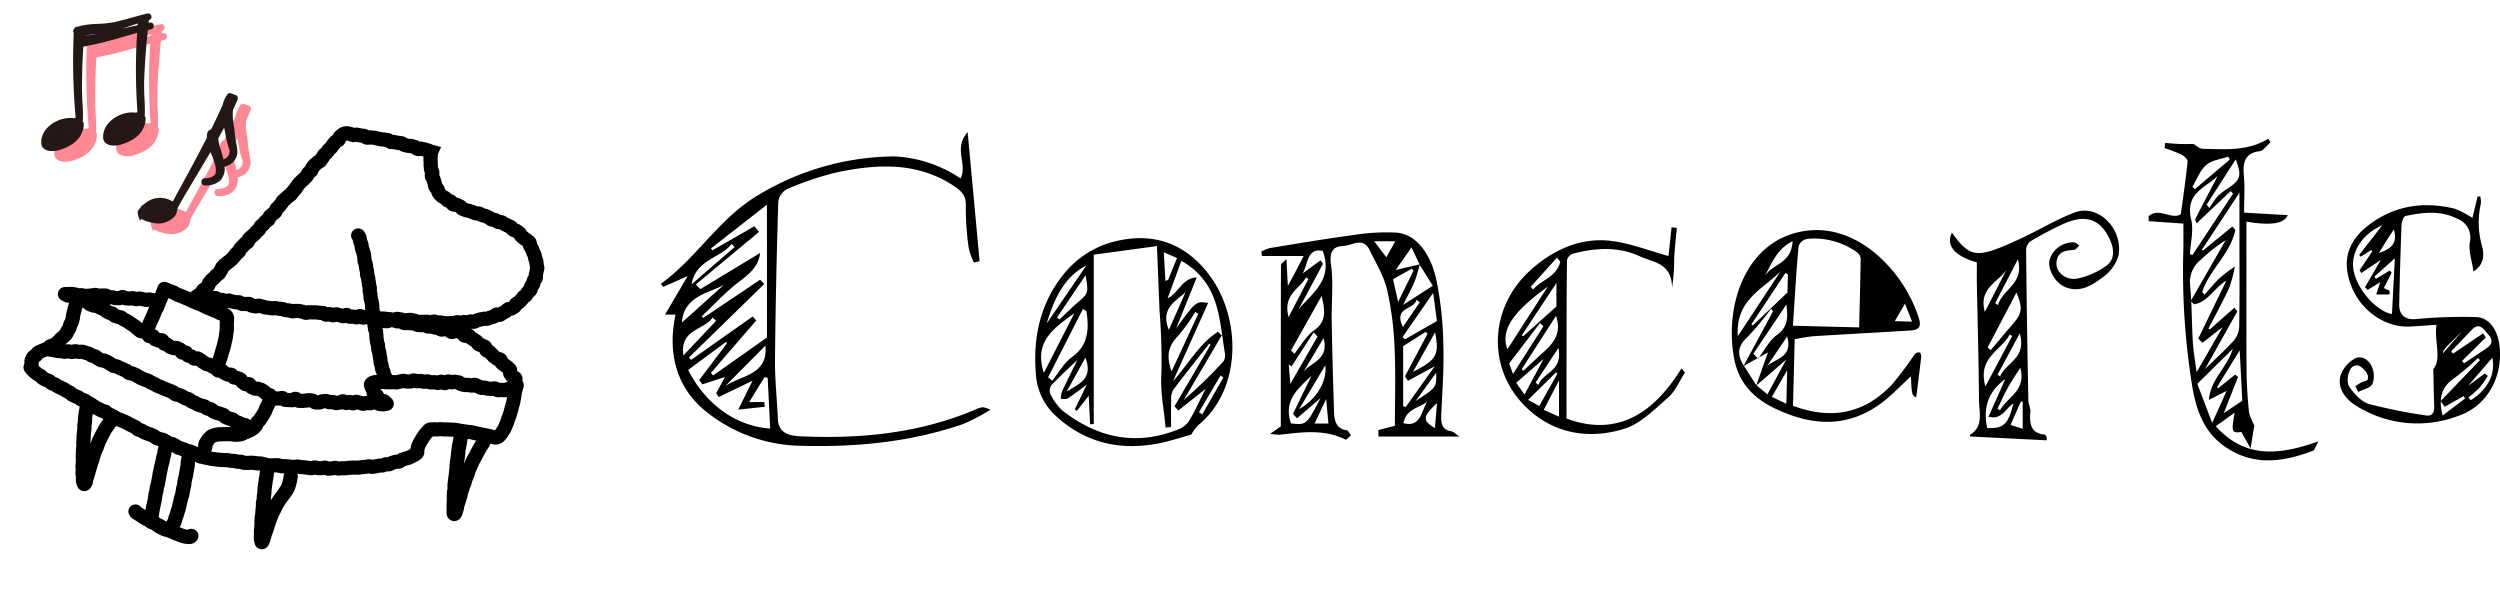
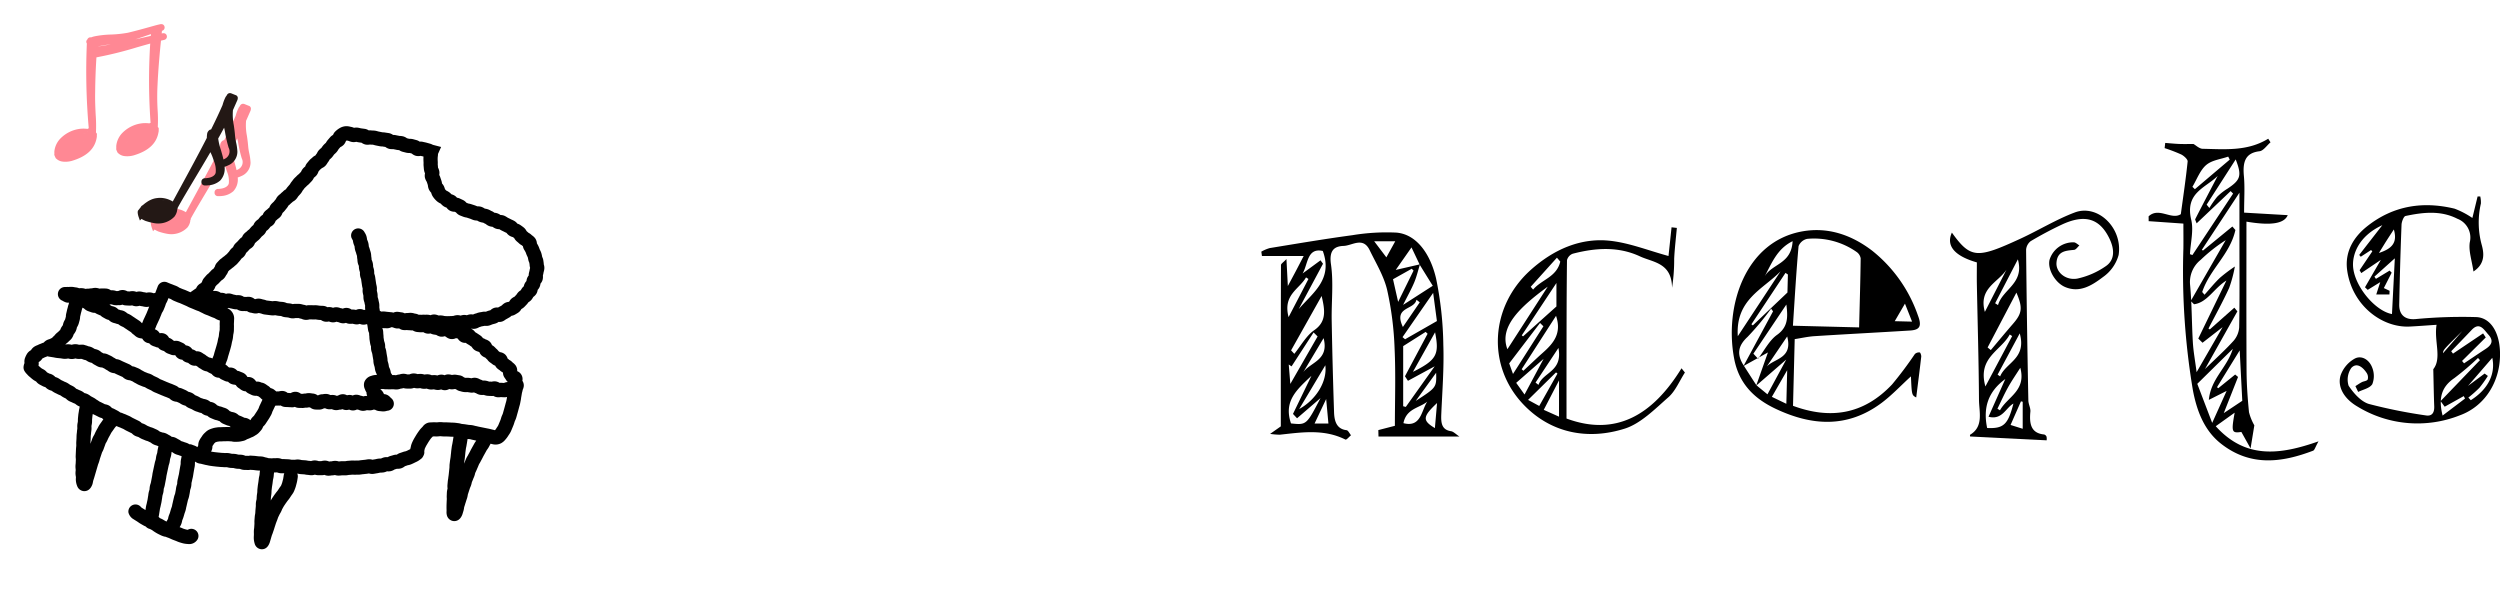
<svg xmlns="http://www.w3.org/2000/svg" width="457.036" height="108.321" viewBox="0 0 457.036 108.321">
  <g id="グループ_98" data-name="グループ 98" transform="translate(-429.705 -1251.065)">
    <g id="グループ_96" data-name="グループ 96" transform="translate(441.315 1251.065) rotate(9)">
      <path id="パス_295" data-name="パス 295" d="M94.958,38.271a3.948,3.948,0,0,0,.026-.512l.011-.1a2.662,2.662,0,0,0,.018-.633,1.9,1.9,0,0,0-.213-.691,4.774,4.774,0,0,0-.142-.531l-.048-.152a1.968,1.968,0,0,0-.315-.637l-.043-.119a5.219,5.219,0,0,0-.222-.541,3.209,3.209,0,0,0-.316-.508c-.028-.038-.056-.075-.081-.116l-.083-.149a4.4,4.4,0,0,0-.294-.479c-.1-.136-.2-.265-.308-.393a1.763,1.763,0,0,0-.471-.872,2.506,2.506,0,0,0-.672-.443,2.285,2.285,0,0,0-.675-.345c-.114-.079-.231-.151-.348-.222l-.05-.032a2.006,2.006,0,0,0-.623-.573c-.171-.1-.349-.185-.526-.274l-.088-.042a2,2,0,0,0-.637-.19,1.9,1.9,0,0,0-.608-.395,4.409,4.409,0,0,0-.472-.149c-.06-.016-.12-.03-.178-.051-.154-.053-.308-.1-.465-.147l-.175-.053c-.043-.016-.084-.036-.126-.055a3.4,3.4,0,0,0-.505-.193,1.832,1.832,0,0,0-.767-.035,2.193,2.193,0,0,0-.544-.2,2.218,2.218,0,0,0-.624-.038,2.009,2.009,0,0,0-.617-.236l-.1-.037a3.155,3.155,0,0,0-.538-.158,3.369,3.369,0,0,0-.521-.04h-.083a.116.116,0,0,0-.024-.014,2.514,2.514,0,0,0-.61-.2,2.121,2.121,0,0,0-.762.024l-.118-.028c-.121-.03-.24-.058-.362-.08s-.221-.038-.332-.055c-.091-.014-.183-.027-.271-.043a2.96,2.96,0,0,0-.549-.048l-.064,0-.156-.035-.219-.047a1.936,1.936,0,0,0-.782-.423c-.17-.047-.339-.094-.506-.145a1.66,1.66,0,0,0-.563-.073,1.7,1.7,0,0,0-.513-.324,2.335,2.335,0,0,0-.591-.141,2.792,2.792,0,0,0-.44-.294,3.309,3.309,0,0,0-.5-.2c-.041-.014-.088-.028-.075-.015a2.578,2.578,0,0,1-.3-.237l-.017-.038a3.259,3.259,0,0,0-.256-.457,2.107,2.107,0,0,0-.422-.44,2.486,2.486,0,0,0-.2-.516l-.1-.187c-.06-.111-.122-.223-.177-.339a2.232,2.232,0,0,0-.266-.416,1.824,1.824,0,0,0-.113-.724,2.644,2.644,0,0,0-.28-.516l-.019,0c-.028-.081-.045-.164-.065-.246-.025-.109-.051-.216-.081-.319a1.2,1.2,0,0,1-.028-.174c-.016-.13-.035-.259-.063-.382-.041-.182-.079-.351-.1-.52a3.075,3.075,0,0,1-.041-.454,3.2,3.2,0,0,0-.034-.421l.361-1.351L71.343,17.9a2.633,2.633,0,0,0-.577-.133l-.627-.073c-.128-.014-.256-.02-.383-.027-.085,0-.168-.009-.249-.016a1.775,1.775,0,0,0-.634.054,1.8,1.8,0,0,0-.626-.189l-.626-.068a2.727,2.727,0,0,0-.708.042l-.437-.039a2.055,2.055,0,0,0-.754-.23,2.956,2.956,0,0,0-.572.016l-.076.01c-.128-.009-.258-.013-.387-.017-.085,0-.169-.006-.254-.011a2.124,2.124,0,0,0-.554.035,1.831,1.831,0,0,0-.731-.207c-.142-.008-.286-.005-.429,0-.074,0-.147,0-.218,0A3.2,3.2,0,0,0,62,17.07c-.047,0-.069.01-.144.01l-.647-.026c-.066,0-.133-.01-.2-.019-.152-.016-.3-.033-.455-.035a3.754,3.754,0,0,0-.529.042c-.044.006-.087.015-.128.016h-.011a2.093,2.093,0,0,0-.528.073,1.726,1.726,0,0,0-.761-.168l-.649.015a1.932,1.932,0,0,1-.249-.013c-.12-.009-.236-.016-.351-.017a2.013,2.013,0,0,0-.721.135A2.548,2.548,0,0,0,56.093,17l-.187-.009a2.9,2.9,0,0,0-.72.017,2.519,2.519,0,0,0-1.191.58,4.093,4.093,0,0,0-.654.7,1.705,1.705,0,0,0-.3.677,1.934,1.934,0,0,0-.457.5l-.338.549a3.022,3.022,0,0,0-.241.492l-.029.08c-.027.041-.061.079-.093.119a3.671,3.671,0,0,0-.287.387,4.129,4.129,0,0,0-.213.395c-.028.054-.052.11-.078.153s-.052.061-.079.092a3.2,3.2,0,0,0-.316.414,1.973,1.973,0,0,0-.247.594,3.088,3.088,0,0,0-.219.441,1.8,1.8,0,0,0-.535.529l-.07.078a2.906,2.906,0,0,0-.351.442c-.06.1-.117.2-.174.294-.048.081-.095.163-.147.246a1.892,1.892,0,0,0-.253.7,2.692,2.692,0,0,0-.329.414,2.434,2.434,0,0,0-.271.662c-.029.042-.06.085-.09.126-.077.108-.153.217-.21.309-.022.028-.047.055-.073.082a3.16,3.16,0,0,0-.336.426c-.031.048-.068.092-.1.136a4.135,4.135,0,0,0-.272.369c-.077.123-.145.251-.211.38a1.493,1.493,0,0,1-.093.172,2.692,2.692,0,0,0-.251.542l-.347.561a3.621,3.621,0,0,0-.233.449l-.017.038a2.108,2.108,0,0,0-.482.51c-.024.03-.052.06-.078.09a3.1,3.1,0,0,0-.3.382c-.022.027-.048.053-.073.079a3.051,3.051,0,0,0-.337.42,2.059,2.059,0,0,0-.253.57c-.071.109-.134.223-.2.336-.036.066-.072.132-.115.2s-.075.1-.114.15c-.088.114-.175.227-.25.344a1.89,1.89,0,0,0-.262.687,2.247,2.247,0,0,0-.306.366l-.067.069a2.943,2.943,0,0,0-.363.437,1.849,1.849,0,0,0-.25.623,1.957,1.957,0,0,0-.39.432c-.077.118-.144.243-.211.367a.738.738,0,0,1-.114.174,2.558,2.558,0,0,0-.4.457,2.031,2.031,0,0,0-.273.672l0,.005a3.177,3.177,0,0,0-.325.4c-.067.1-.13.206-.193.311-.043.073-.086.145-.115.191l-.073.078a2.971,2.971,0,0,0-.332.4c-.022.028-.048.053-.073.079a3.076,3.076,0,0,0-.338.412,1.836,1.836,0,0,0-.263.647,2.131,2.131,0,0,0-.369.414l-.329.505c-.036.056-.079.108-.121.161-.083.1-.164.21-.237.319a1.928,1.928,0,0,0-.273.669,2.846,2.846,0,0,0-.32.389,3.444,3.444,0,0,0-.233.421c-.017.038-.035.077-.052.107-.064.1-.125.193-.186.29-.046.073-.091.147-.135.213-.024.03-.052.058-.079.087-.112.123-.22.247-.325.38a3.168,3.168,0,0,0-.414.445,2.5,2.5,0,0,0-.4.452l-.336.5a1.686,1.686,0,0,0-.258.76,3.209,3.209,0,0,0-.156.362l-.009.024a2.172,2.172,0,0,0-.442.515c-.032.054-.071.105-.109.159-.076.108-.153.218-.194.291l-.059.066a2.829,2.829,0,0,0-.349.445l-.315.509a1.975,1.975,0,0,0-.253.751c-.038.07-.073.141-.108.21l-.016.03a1.924,1.924,0,0,0-.506.506,1.775,1.775,0,0,0-.244.58c-.04.031-.08.066-.121.1l-.8.772-.884-.23c-.131-.034-.266-.06-.4-.084-.07-.012-.141-.023-.207-.04l-.593-.143a1.178,1.178,0,0,1-.114-.047,3.329,3.329,0,0,0-.481-.173c-.124-.032-.25-.058-.376-.083-.077-.016-.154-.03-.231-.05-.128-.033-.257-.058-.387-.083-.073-.014-.148-.028-.221-.046l-.579-.142a1.3,1.3,0,0,0-1.592,1l-.263,1.258a3,3,0,0,0-.3.092,2.1,2.1,0,0,0-1.283.11l-.066-.005a3.3,3.3,0,0,0-.477-.009c-.036,0-.073-.006-.11-.009a2.987,2.987,0,0,0-.534-.016,1.866,1.866,0,0,0-.657.177,2.054,2.054,0,0,0-.579-.043,2.525,2.525,0,0,0-.682.163c-.092.008-.184.018-.276.028l-.106.011a1.941,1.941,0,0,0-.794-.118,1.8,1.8,0,0,0-.864.319c-.076.014-.152.029-.227.047a.318.318,0,0,1-.13.013,2.569,2.569,0,0,0-.626-.038c-.13.01-.256.03-.385.054a1.694,1.694,0,0,0-.88-.175c-.141.01-.281.032-.421.055-.066.011-.132.023-.2.029a3.17,3.17,0,0,0-.519.1c-.038.009-.075.02-.049.022l-.1-.01a2.717,2.717,0,0,0-.579-.023,2.4,2.4,0,0,0-.724.2,2.87,2.87,0,0,0-.49.121l-.02.016a2.514,2.514,0,0,0-.622.145,2.368,2.368,0,0,0-.623-.035,3.7,3.7,0,0,0-.487.082l-.067.016-.009,0a2.333,2.333,0,0,0-.68-.056,1.414,1.414,0,0,1-.181,0,3.782,3.782,0,0,0-.445.011,3.182,3.182,0,0,0-.509.092c-.037.01-.074.02-.1.025a3.513,3.513,0,0,0-.458.076c-.04.009-.079.019-.119.024a1.295,1.295,0,0,0-.187,2.55L8.826,56.6a3.221,3.221,0,0,0,.644.219,1.529,1.529,0,0,0,.693-.011c-.006.087-.011.172-.009.239,0,.037-.013.073-.02.11a3.127,3.127,0,0,0-.062.507,1.805,1.805,0,0,1-.022.208c-.016.123-.03.244-.036.369-.01.2-.022.381-.04.566a2.951,2.951,0,0,0,.011.553L10,59.38c-.015.1-.024.208-.035.31-.009.086-.015.17-.026.237-.012.045-.031.086-.046.13a3.715,3.715,0,0,0-.13.407,3.173,3.173,0,0,0-.068.584c-.014.029-.029.057-.043.085a3.849,3.849,0,0,0-.168.359A2.965,2.965,0,0,0,9.347,62a2.663,2.663,0,0,0-.293.382,1.07,1.07,0,0,1-.079.087,3.253,3.253,0,0,0-.265.312c-.074.1-.14.2-.2.307-.025.041-.047.083-.068.111a3.348,3.348,0,0,0-.269.356c-.02.028-.038.057-.033.057h0a2.421,2.421,0,0,1-.212.169l-.226.154a2.865,2.865,0,0,0-.462.259,1.954,1.954,0,0,0-.5.543l-.015.008a3.423,3.423,0,0,0-.414.238c-.046.031-.1.057-.142.084a3.675,3.675,0,0,0-.443.283c-.031.022-.066.041-.1.061a2.748,2.748,0,0,0-.529.389,1.965,1.965,0,0,0-.441.669,1.942,1.942,0,0,0-.606.756,4.5,4.5,0,0,0-.256.857,1.879,1.879,0,0,0,.06.9,2.321,2.321,0,0,0-.063.734,1.289,1.289,0,0,0,.263.676,2.709,2.709,0,0,0,.535.508l.088.068a3.094,3.094,0,0,0,.54.375l.135.081a5.945,5.945,0,0,0,.626.363,4.853,4.853,0,0,0,.516.2L6.5,72a2.007,2.007,0,0,0,.653.41c.109.041.219.078.329.115l.256.088a2.046,2.046,0,0,0,.567.119,2.252,2.252,0,0,0,.586.333,2.647,2.647,0,0,0,.572.13l.038,0c.058.021.112.05.169.077.13.062.263.123.4.173s.256.085.387.122c.069.02.138.039.2.063a3.581,3.581,0,0,0,.466.129,1.369,1.369,0,0,1,.136.033,1.5,1.5,0,0,1,.151.071,4.363,4.363,0,0,0,.415.184c.12.043.241.081.364.117l.153.047.02.015a2.3,2.3,0,0,0,.6.334,4.09,4.09,0,0,0,.437.124,1.319,1.319,0,0,1,.161.043,3.892,3.892,0,0,0,.455.124c.048.01.1.019.124.027s.065.035.1.053a3.123,3.123,0,0,0,.482.232,1.851,1.851,0,0,0,.332.083c.005.068.01.14.01.219,0,.055,0,.113-.008.174-.008.15-.016.307-.01.477,0,.066,0,.133,0,.2,0,.142-.005.288,0,.433l.038.636c.008.143.028.288.051.434.01.066.022.132.026.194a1.446,1.446,0,0,1,0,.161,4.235,4.235,0,0,0,0,.479,4,4,0,0,0,.07.457,1.372,1.372,0,0,1,.029.161c.006.073.007.149.009.224,0,.134.008.269.02.407.008.079.009.157.013.237,0,.13.009.259.022.39s.028.25.046.376c.011.083.023.167.031.245l.06.632c.016.142.041.283.068.425.013.066.027.133.035.2s.013.158.017.237c.008.132.015.264.03.4l.142,1.257a3.877,3.877,0,0,0,.094.466,1.091,1.091,0,0,1,.035.151l.03.259c.013.126.028.251.044.375a1.977,1.977,0,0,1,.016.2,4.306,4.306,0,0,0,.04.44,4.47,4.47,0,0,0,.1.455c.016.059.031.117.041.176a1.381,1.381,0,0,1,.016.187,4.055,4.055,0,0,0,.05.458,3.838,3.838,0,0,0,.142.517c.015.042.029.082.039.121a1.292,1.292,0,0,1,.021.174,3.218,3.218,0,0,0,.084.512,3.45,3.45,0,0,0,.4.932,1.409,1.409,0,0,0,1.209.692,1.312,1.312,0,0,0,.244-.022c.441-.082,1.012-.4,1.218-1.428a1.042,1.042,0,0,0,.017-.112c.016-.136.021-.271.026-.406,0-.069,0-.137.01-.2s.025-.161.038-.24c.022-.122.041-.242.056-.363l.308-2.389c.012-.082.029-.161.047-.241.024-.117.049-.233.066-.35s.032-.249.044-.37c.009-.077.014-.152.026-.224l.146-.871c.016-.1.031-.2.052-.3a1.229,1.229,0,0,1,.045-.138,3.6,3.6,0,0,0,.124-.426l.057-.3c.017-.092.032-.18.055-.275.028-.122.048-.243.069-.362.012-.069.021-.137.039-.2a1.269,1.269,0,0,1,.063-.169c.049-.123.095-.244.13-.364l.077-.273c.026-.093.049-.183.079-.272.06-.181.121-.351.186-.516.042-.111.079-.219.113-.326a1.693,1.693,0,0,1,.066-.189c.051-.114.106-.221.161-.326l.206-.418c.043-.09.085-.18.133-.269.03-.058.066-.112.1-.168s.067-.116.1-.174c.032,0,.063.016.1.02l.063,0a3.487,3.487,0,0,0,.475.112c.046.009.091.015.134.027.13.043.264.076.4.109.068.016.136.031.2.053s.136.05.2.077c.126.05.253.1.382.141l1.076.332a2.156,2.156,0,0,0,.664.357,3.24,3.24,0,0,0,.51.1c.04.005.079.01.105.015.058.017.114.043.17.066a4.268,4.268,0,0,0,.414.153c.132.04.267.071.4.1.069.015.139.029.2.048a3.178,3.178,0,0,0,.522.1l.1.01.6.179a2.5,2.5,0,0,0,.574.256,3.664,3.664,0,0,0,.484.095,1.282,1.282,0,0,1,.134.02,1.9,1.9,0,0,0,.291.052v.015l-.033.611c-.007.137,0,.279,0,.424a1.612,1.612,0,0,1,.005.2,1.339,1.339,0,0,1-.022.15,4.125,4.125,0,0,0-.056.461c-.008.14,0,.283,0,.429a1.791,1.791,0,0,1,0,.192,1.686,1.686,0,0,1-.022.171,4.289,4.289,0,0,0-.053.452l-.1,1.854c-.007.129-.006.259,0,.389,0,.078,0,.155,0,.231l-.042,1.254a1.108,1.108,0,0,1-.023.158,3.818,3.818,0,0,0-.054.463,3.726,3.726,0,0,0,.017.49c0,.047.011.093.011.135,0,.064-.015.126-.023.189-.02.146-.038.291-.044.437s0,.286.005.427c0,.067.007.134,0,.2,0,.129,0,.256,0,.383,0,.083,0,.163,0,.246l-.016.265c-.009.124-.016.246-.019.364,0,.081-.011.161-.019.24-.013.131-.023.26-.027.389s0,.269,0,.4v.232c0,.022,0,.042,0,.064-.058-.027-.117-.057-.171-.079l-.212-.089c-.119-.05-.227-.094-.318-.137-.061-.029-.113-.054-.155-.078A1.3,1.3,0,0,0,26.895,93a1.975,1.975,0,0,0,1.18,1.088c.129.063.276.124.439.192l.2.083c.057.024.115.054.175.083.135.066.277.135.43.2.194.076.4.157.612.236a4.114,4.114,0,0,0,.439.135l.054.016a1.412,1.412,0,0,0,.793.318h.014c.1.034.2.067.3.1l.134.042c.033.02.062.04.1.058.212.111.443.213.676.31a7.247,7.247,0,0,0,.731.251l.127.037a3.4,3.4,0,0,0,.731.159q.087.008.168.008c.028,0,.052-.005.079-.007l.012,0c.152.042.306.071.459.1.065.012.13.021.193.037l.238.066c.136.039.271.077.407.108.187.044.37.081.549.117l.113.023c.073.014.143.033.213.051a4.591,4.591,0,0,0,.468.1c.263.041.509.074.731.092.115.009.224.012.326.012a4.945,4.945,0,0,0,.553-.032,1.767,1.767,0,0,0,1.628-1.172A1.3,1.3,0,0,0,38.1,94.422a1.589,1.589,0,0,1-.239,0c-.162-.012-.342-.039-.535-.068a2.123,2.123,0,0,1-.214-.051c-.114-.03-.232-.06-.35-.084l-.116-.023-.084-.018c.01-.03.022-.06.035-.092a3.22,3.22,0,0,0,.174-.547,3.334,3.334,0,0,0,.056-.524,1.15,1.15,0,0,1,.008-.136c.012-.067.028-.135.043-.2.032-.144.064-.289.086-.44s.036-.275.054-.416l.028-.228c.009-.067.023-.134.036-.2.027-.141.054-.283.07-.429s.022-.283.027-.427c0-.072,0-.143.01-.211.014-.13.022-.261.028-.392l.063-.876a1.315,1.315,0,0,1,.025-.142,3.725,3.725,0,0,0,.072-.487c.008-.126.012-.253.016-.379l.009-.261c.008-.146,0-.293,0-.439,0-.066-.006-.132,0-.2a1.235,1.235,0,0,1,.022-.159,3.876,3.876,0,0,0,.053-.469,3.276,3.276,0,0,0-.029-.528c-.005-.041-.011-.082-.013-.11,0-.078.009-.155.016-.231.012-.136.022-.272.025-.4,0-.074.009-.148.016-.221.012-.14.022-.279.024-.411s0-.265,0-.4l0-.239.01-.64c0-.085,0-.169.007-.253.005-.129.009-.256.008-.38a3.68,3.68,0,0,0-.053-.522c-.007-.042-.015-.085-.017-.111,0-.064,0-.124.005-.185h0a2.066,2.066,0,0,0,.516.191,1.922,1.922,0,0,0,.41.042c.06,0,.11,0,.161-.008.148.018.3.032.456.042l.141.012a4.9,4.9,0,0,0,.559.03l.123.007c.117.009.237.016.364.016.049,0,.1,0,.15,0,.186-.01.392,0,.614-.015L41.2,82.2c.115,0,.233-.008.361-.016l.6-.039c.113-.007.23-.02.349-.034.079-.009.162-.02.25-.024a3.34,3.34,0,0,0,.461-.065A1.182,1.182,0,0,1,43.357,82h0c.041,0,.083.005.126.009a3.682,3.682,0,0,0,.492.015c.13-.006.263-.022.4-.04.07-.009.142-.02.2-.023a1.192,1.192,0,0,1,.123.01,3.758,3.758,0,0,0,.5.02c.139-.007.277-.024.418-.044.045-.005.089-.013.135-.017l.028.006a2.4,2.4,0,0,0,.657.069,4.214,4.214,0,0,0,.436-.049c.059-.009.119-.021.178-.024a1.971,1.971,0,0,0,.609-.131c.124-.007.25-.02.376-.033.079-.009.159-.017.239-.022l.264-.009c.117,0,.234-.007.352-.014s.262-.022.394-.038a1.117,1.117,0,0,1,.168-.009c0,.048,0,.095,0,.143,0,.134.01.271.022.413.005.077.012.155.014.233,0,.06-.005.121-.009.183-.01.151-.019.3-.016.459l.023.642c0,.081,0,.162,0,.245,0,.13,0,.263,0,.393l.028.634c.006.145.024.291.043.438.009.067.02.136.023.2l.005.258c0,.128,0,.256.01.385s.022.272.039.408c.01.077.018.154.022.22,0,.043-.005.086-.009.13a3.383,3.383,0,0,0-.017.52,4.21,4.21,0,0,0,.057.454,1.815,1.815,0,0,1,.026.187l.042.638c.009.126.022.25.035.375l.024.263a1.636,1.636,0,0,1,0,.184,4,4,0,0,0,.006.456l.049.643a4.459,4.459,0,0,0,.067.458c.011.064.024.126.03.181l.063.652c.008.076.009.15.012.224,0,.149.01.293.028.429.018.157.046.308.072.453l.035.2c.012.085.019.165.028.242.016.161.034.311.06.445a3.764,3.764,0,0,0,.294.893,1.383,1.383,0,0,0,1.275.875,1.344,1.344,0,0,0,.147-.008C53,95.7,53.2,94.7,53.265,94.37c.008-.04.014-.08.019-.121.011-.11.026-.218.04-.323l.035-.267q.036-.3.075-.588a1.823,1.823,0,0,1,.041-.2c.031-.131.06-.262.077-.385.016-.107.035-.211.054-.313l.047-.269c.017-.108.033-.213.047-.318s.024-.18.041-.271.034-.206.049-.307.025-.178.043-.267c.04-.2.079-.386.121-.569.027-.121.048-.24.068-.357.013-.073.023-.146.04-.211.028-.108.06-.211.092-.311l.074-.247c.021-.074.05-.144.077-.213.042-.107.083-.212.117-.317.041-.126.073-.252.1-.376.015-.059.026-.117.043-.167l.06-.162c.046-.128.09-.25.138-.369s.1-.226.149-.331l.083-.18c.047-.1.1-.2.148-.3l.107-.212c.038-.075.079-.146.119-.214.061-.106.12-.21.171-.311.071-.14.131-.279.191-.416l.155-.331a4.423,4.423,0,0,0,.23-.505,4.324,4.324,0,0,0,.156-.6l.031-.144a4.961,4.961,0,0,0,.089-.617l.022-.21c.022-.2.043-.417.046-.651l0-.142c0-.176.006-.362-.005-.556a1.27,1.27,0,0,0-.18-.573h0l.016-.017c.041,0,.076,0,.114.006a3.261,3.261,0,0,0,.528,0l.61-.056c.035,0,.079,0,.119,0a3.179,3.179,0,0,0,.521-.008c.064-.007.13-.007.2-.009.143,0,.287-.009.428-.025a2,2,0,0,0,.661-.207,2.332,2.332,0,0,0,.579.006c.121-.016.241-.035.361-.054l.258-.04a2.241,2.241,0,0,0,.539-.148,1.849,1.849,0,0,0,.714.042,3.212,3.212,0,0,0,.509-.124c.039-.012.077-.026.1-.032a2.722,2.722,0,0,0,.567-.16l.009,0a2.214,2.214,0,0,0,.673,0c.149-.025.294-.062.44-.1a1.82,1.82,0,0,1,.18-.045l.25-.038c.124-.018.25-.036.372-.059a3.34,3.34,0,0,0,.5-.14c.039-.014.079-.029.109-.037.132-.025.262-.058.392-.091.075-.019.149-.038.226-.054s.128-.018.192-.026c.146-.016.292-.035.435-.066.073-.016.147-.026.22-.037.136-.02.271-.041.4-.072s.286-.075.426-.121c.06-.02.121-.041.187-.056.126-.029.252-.065.376-.1l.237-.065c.143-.035.282-.081.421-.13l.06-.021a1.993,1.993,0,0,0,.785-.041c.137-.038.271-.085.4-.132.068-.023.136-.048.206-.069.145-.042.286-.1.425-.153.058-.023.116-.048.18-.068a1.387,1.387,0,0,1,.149-.031,3.585,3.585,0,0,0,.484-.117,2.306,2.306,0,0,0,.57-.294,2.131,2.131,0,0,0,.662-.129,2.16,2.16,0,0,0,.667-.427c.1-.044.2-.09.29-.136l.113-.054h.015a2.185,2.185,0,0,0,.718-.193,2.077,2.077,0,0,0,.629-.494l.061-.032c.143-.073.284-.145.393-.212l.087-.032a2.6,2.6,0,0,0,.567-.27l.111-.074c.161-.1.317-.207.463-.317.048-.036.1-.07.149-.1a4.423,4.423,0,0,0,.426-.316,4.728,4.728,0,0,0,.373-.366l.092-.095a1.264,1.264,0,0,0,.3-.564,1.287,1.287,0,0,0,.033-.9l0-.022c.009-.081.013-.168.017-.258a1.11,1.11,0,0,1,.011-.167c.041-.159.092-.328.147-.5.04-.116.088-.232.136-.35l.069-.172c.068-.174.142-.345.216-.509s.161-.336.244-.494a1.616,1.616,0,0,1,.131-.2c.051-.07.1-.138.141-.2l.187-.06a1.574,1.574,0,0,1,.192-.024c.13-.014.262-.028.389-.053s.25-.054.375-.087a1.928,1.928,0,0,1,.2-.048c.075-.011.151-.015.227-.02.123-.009.246-.017.367-.033.1-.014.206-.03.31-.048s.184-.03.281-.041l.2-.022c.129-.015.257-.029.39-.041.117-.009.236-.024.353-.041.082-.011.162-.023.243-.029l.047,0c0,.093,0,.184,0,.29l0,.252,0,.19c0,.147-.007.3-.006.46,0,.064-.005.13-.009.2-.009.146-.016.3-.014.448l.016.641c0,.125.012.253.021.383l.014.259c0,.12.011.242.018.365l.014.271c0,.078,0,.156,0,.234,0,.135,0,.269,0,.407l.021.635c.007.149.027.3.047.445.01.065.022.13.025.191l.067,1.281c.005.085.006.169.008.254,0,.128,0,.256.011.386.005.073,0,.146,0,.219,0,.14,0,.28.009.421l.042.639a3.149,3.149,0,0,0,.095.535c.01.039.022.077.024.088a1.17,1.17,0,0,1-.007.123,3.1,3.1,0,0,0-.009.537c.012.132.027.263.043.391l.028.245a4.241,4.241,0,0,0,.081.489c.011.054.025.107.031.159l.019.193c.017.159.033.312.051.456.028.236.054.456.085.659.036.255.078.48.115.68.017.085.026.163.034.232a2.245,2.245,0,0,0,.168.689,1.418,1.418,0,0,0,1.289.871,1.392,1.392,0,0,0,.157-.009c.4-.045,1.1-.294,1.333-1.455.008-.038.014-.076.018-.115.01-.092.023-.183.037-.274.016-.111.032-.221.045-.332a4.044,4.044,0,0,0,.018-.468,1.2,1.2,0,0,1,0-.147c.011-.092.025-.183.04-.272.017-.109.034-.217.047-.325.01-.091.025-.18.041-.268.017-.111.035-.221.049-.332.011-.085.027-.169.041-.252.021-.115.041-.23.055-.34a3.573,3.573,0,0,0,.026-.479c0-.044,0-.086,0-.127l.187-1.186a1.915,1.915,0,0,1,.044-.191c.034-.13.066-.26.088-.391a4.334,4.334,0,0,0,.046-.432c0-.055.005-.111.014-.161.015-.079.035-.155.054-.231.029-.117.058-.234.079-.345.016-.086.038-.171.06-.254.028-.111.054-.22.076-.324a3.571,3.571,0,0,0,.06-.484c0-.041,0-.079.007-.1.019-.083.044-.163.067-.243.033-.11.064-.218.11-.4.041-.168.082-.332.123-.484.028-.107.053-.213.077-.319.02-.083.037-.166.062-.248a1.638,1.638,0,0,1,.07-.181c.049-.123.1-.244.134-.357s.075-.219.113-.326l.172-.508c.028-.092.057-.183.09-.273l.408-1.12a1.313,1.313,0,0,1,.066-.136,3.749,3.749,0,0,0,.189-.407c.047-.12.089-.244.13-.37l.074-.218.053-.147.417.035a2.2,2.2,0,0,0,1.484-.433,2.606,2.606,0,0,0,.648-.759l.054-.085a5.122,5.122,0,0,0,.383-.753l.065-.142a4.525,4.525,0,0,0,.228-.552c.05-.157.091-.323.13-.493l.062-.254c.05-.2.1-.4.147-.619.031-.145.052-.293.073-.442l.034-.224c.009-.054.027-.106.041-.16a3.778,3.778,0,0,0,.113-.491c.022-.147.039-.3.056-.446l.024-.219c.028-.218.054-.439.078-.66l.026-.238c.016-.139.031-.276.043-.417.008-.081.017-.161.028-.242.018-.139.035-.277.044-.408s.014-.291.018-.433l.008-.225c.009-.155.006-.308,0-.457,0-.069-.005-.137,0-.209.005-.143.006-.282.007-.416l0-.239c0-.081.011-.158.018-.231a4.136,4.136,0,0,0,.029-.43v-.012a2.151,2.151,0,0,0,.092-.645,1.5,1.5,0,0,0-.409-.972,1.541,1.541,0,0,0-1.211-1.591,1.606,1.606,0,0,0-.462-1.007,2.551,2.551,0,0,0-.534-.384l-.04-.015a2.167,2.167,0,0,0-.718-.4,2.1,2.1,0,0,0-.331-.189,1.689,1.689,0,0,0-.582-.682,1.751,1.751,0,0,0-1-.263c-.094-.05-.183-.1-.273-.138a2.155,2.155,0,0,0-.52-.4c-.032-.022-.061-.047-.093-.071a3.592,3.592,0,0,0-.378-.263,1.857,1.857,0,0,0-.361-.16,1.61,1.61,0,0,0-.562-.6,2.022,2.022,0,0,0-.772-.262,1.853,1.853,0,0,0-.5-.147,1.843,1.843,0,0,0-.5-.38c-.146-.075-.3-.143-.45-.211l-.16-.072c-.151-.069-.306-.132-.462-.194a1.884,1.884,0,0,0-.761-.484c-.029-.009-.056-.007-.085-.014.02-.012.044-.023.063-.035a1.917,1.917,0,0,0,.657-.079,2.073,2.073,0,0,0,.707-.407,3.342,3.342,0,0,0,.376-.192L85.6,49.2c.1-.034.2-.067.3-.105h.007a2.135,2.135,0,0,0,.756-.165,3.428,3.428,0,0,0,.447-.247,1.084,1.084,0,0,1,.121-.072c.06-.03.123-.056.184-.082.136-.059.273-.118.408-.188A1.712,1.712,0,0,0,88.266,48,1.6,1.6,0,0,0,89,47.772a2.532,2.532,0,0,0,.478-.4l.024-.032c.129-.088.25-.186.37-.284.049-.04.1-.081.147-.117a2.063,2.063,0,0,0,.411-.414,1.8,1.8,0,0,0,.659-.364l.149-.124c.123-.1.244-.2.357-.312a1.751,1.751,0,0,0,.428-.7,2.392,2.392,0,0,0,.389-.365,4.556,4.556,0,0,0,.291-.4c.033-.048.065-.1.1-.142a3.039,3.039,0,0,0,.289-.5l.012-.026a2.071,2.071,0,0,0,.494-.565,3.419,3.419,0,0,0,.226-.507l.009-.028a1.959,1.959,0,0,0,.464-.664,1.791,1.791,0,0,0,.123-.736,1.855,1.855,0,0,0,.325-1.2,1.757,1.757,0,0,0,.275-.743,2.217,2.217,0,0,0-.066-.788c0-.028.006-.059.009-.087M26.484,58.961c.037-.132.066-.264.092-.4.014-.066.025-.132.046-.2l.336-1.174c.034-.122.061-.244.087-.367.017-.075.032-.15.054-.226.035-.128.061-.256.087-.385.015-.071.028-.142.044-.2.012-.037.029-.073.045-.11a3.266,3.266,0,0,0,.171-.476c.029-.116.055-.232.082-.35l.059-.252c.034-.136.057-.275.078-.416.009-.064.017-.128.032-.187a1.225,1.225,0,0,1,.045-.13,3.741,3.741,0,0,0,.142-.459l.1-.481.238.049c.077.015.155.03.219.047.039.012.076.03.115.047a3.224,3.224,0,0,0,.484.174l.6.145c.13.034.263.059.4.083.07.012.141.023.208.041l1.2.313c.071.018.14.043.209.066.126.043.252.085.382.117s.235.057.352.082c.085.018.169.036.256.059l.6.149c.133.035.269.06.4.085.069.011.137.022.2.039s.133.041.2.064c.13.045.262.089.4.123.066.017.129.041.193.063.132.046.265.09.4.124s.261.059.393.083c.073.014.145.027.217.045l.6.156c.128.034.258.059.388.084.073.014.147.026.22.045a1.351,1.351,0,0,1,.149.055,3.923,3.923,0,0,0,.44.148,3.547,3.547,0,0,0,.459.08c.011.082.018.163.026.243.01.1.021.2.033.3.016.129.04.255.065.378.013.071.028.14.036.216.012.12.031.239.049.355.013.078.027.153.032.227a1.716,1.716,0,0,1-.005.2c-.005.13-.01.258-.006.389l.015.282c.006.1.014.194.013.29,0,.075-.011.149-.019.225-.012.117-.025.233-.03.35l-.009.258c0,.107-.005.215-.014.319-.013.144-.03.29-.048.439l-.016.144c-.022.193-.049.391-.078.6l-.084.6c-.018.123-.03.251-.041.381-.007.078-.011.157-.023.229a1.97,1.97,0,0,1-.045.194c-.034.139-.067.279-.091.42l0,.024a2.414,2.414,0,0,0-.65-.083l-.068-.032c-.142-.064-.285-.126-.421-.181a2.486,2.486,0,0,0-.565-.271,1.222,1.222,0,0,1-.123-.055,3.422,3.422,0,0,0-.449-.183,1.6,1.6,0,0,0-.845-.022,1.966,1.966,0,0,0-.376-.165,2.046,2.046,0,0,0-.414-.082,1.612,1.612,0,0,0-.7-.457,1.583,1.583,0,0,0-.58-.068,1.531,1.531,0,0,0-.579-.338c-.119-.036-.238-.068-.359-.1-.076-.02-.153-.039-.228-.062A1.673,1.673,0,0,0,30.3,60.7l-.125-.022-.064-.01h0a2.283,2.283,0,0,0-.608-.309,2.4,2.4,0,0,0-.282-.067,1.566,1.566,0,0,0-.786-.582,1.644,1.644,0,0,0-1.028.025,1.572,1.572,0,0,0-.979-.579Zm-8.7-3.04a.508.508,0,0,1,.177-.016,2.478,2.478,0,0,0,.623.038,3.506,3.506,0,0,0,.488-.081c.043-.009.085-.022.124-.026a1.662,1.662,0,0,0,.665-.2,1.774,1.774,0,0,0,.562.05c.119-.009.237-.022.355-.035.088-.01.174-.02.257-.026a2.372,2.372,0,0,0,.6-.133,2.2,2.2,0,0,0,.637.056,1.973,1.973,0,0,0,.711-.2,3.273,3.273,0,0,0,.509.015,1.021,1.021,0,0,1,.135.007,3.516,3.516,0,0,0,.485.009,2.307,2.307,0,0,0,.62-.14l.033.005c-.009.031-.025.06-.033.092-.032.12-.057.241-.082.362-.015.074-.028.149-.048.221-.031.116-.058.233-.084.351-.016.079-.034.157-.054.231l-.235.83c-.034.111-.068.224-.1.332-.035.124-.062.252-.089.383-.015.068-.028.138-.047.207l-.054.181c-.022-.011-.035-.022-.06-.033l-.021-.018a2.318,2.318,0,0,0-.585-.365c-.083-.035-.165-.073-.247-.111-.1-.046-.2-.092-.3-.135-.065-.028-.13-.06-.193-.091-.123-.06-.246-.117-.376-.171-.058-.022-.114-.053-.169-.08-.13-.064-.258-.126-.393-.179a4.317,4.317,0,0,0-.428-.134c-.055-.015-.109-.027-.142-.039l-.092-.051a3.037,3.037,0,0,0-.477-.232,2.019,2.019,0,0,0-.777-.107,2.33,2.33,0,0,0-.421-.065,1.99,1.99,0,0,0-.55-.311A2.237,2.237,0,0,0,18,56.2l-.32-.117c-.047-.034-.105-.073-.173-.113.092-.013.183-.028.275-.046m-7.071,8.525c.027-.043.054-.087.082-.128l.073-.079a3.64,3.64,0,0,0,.422-.523,2.52,2.52,0,0,0,.408-.584,2.458,2.458,0,0,0,.2-.646l.006-.058c.016-.039.037-.077.058-.116a3.437,3.437,0,0,0,.231-.542,2.459,2.459,0,0,0,.1-.651l0-.047c.01-.038.027-.076.041-.115a3.263,3.263,0,0,0,.164-.558c.027-.149.043-.3.058-.461l.024-.216a2.617,2.617,0,0,0,0-.613l-.01-.061c.02-.218.035-.439.047-.666,0-.059.011-.117.019-.176a4.136,4.136,0,0,0,.041-.457l.018-.1c.021-.106.025-.218.036-.328l.03.009c.095.033.19.065.287.092a2,2,0,0,0,.736.349c.128.028.256.05.383.073.079.012.158.025.237.042a1.938,1.938,0,0,0,.748.01,2.441,2.441,0,0,0,.5.18l.6.153a1.619,1.619,0,0,0,.415.231l.573.212a2.027,2.027,0,0,0,.59.112,1.984,1.984,0,0,0,.543.3,2.351,2.351,0,0,0,.706.119,2.4,2.4,0,0,0,.593.073,3.033,3.033,0,0,0,.446.218c.13.049.265.087.4.123a1.454,1.454,0,0,1,.161.046c.06.023.117.054.175.083.117.059.236.116.353.163.073.029.144.065.216.1.1.05.2.1.307.142l.222.1c.092.042.183.085.275.124l.022.019a2.142,2.142,0,0,0,.554.349l.079.052a2.651,2.651,0,0,0,.522.283,1.934,1.934,0,0,0,.868.105,1.681,1.681,0,0,0,.176.031,1.506,1.506,0,0,0,1.353.623,1.54,1.54,0,0,0,.551.327,3.049,3.049,0,0,0,.54.117l.076.008a1.476,1.476,0,0,0,.582.072,1.5,1.5,0,0,0,.585.35,2.986,2.986,0,0,0,.549.108h.016a2.251,2.251,0,0,0,.6.3,3.561,3.561,0,0,0,.468.1c.044.009.089.013.128.023a1.63,1.63,0,0,0,.95,0,1.618,1.618,0,0,0,.776.556,1.533,1.533,0,0,0,.623.062,1.563,1.563,0,0,0,.554.31,2.3,2.3,0,0,0,.6.095,2.181,2.181,0,0,0,.566.282,1.63,1.63,0,0,0,.926,0,3.2,3.2,0,0,0,.325.125c-.03-.009-.056-.018-.017.007a2.5,2.5,0,0,0,.57.274,1.148,1.148,0,0,1,.135.058,3.87,3.87,0,0,0,.435.173,2.317,2.317,0,0,0,.7.092l.095.041c.135.056.269.111.41.155l.415.123a1.892,1.892,0,0,0,.706.421,1.618,1.618,0,0,0,.746.046,1.757,1.757,0,0,0,.465.227c.112.035.225.067.337.1l.257.074a1.629,1.629,0,0,0,.665.064,1.677,1.677,0,0,0,.527.279,2.015,2.015,0,0,0,.8.069c.062.016.127.03.19.043a1.58,1.58,0,0,0,.7.49l.082.045a2.607,2.607,0,0,0,.522.242,1.542,1.542,0,0,0,.655.062,1.57,1.57,0,0,0,.523.289c.112.037.224.07.332.1l.252.077a1.791,1.791,0,0,0,.961.027,3.483,3.483,0,0,0,.35.041l.066.036c.1.05.19.1.283.136a2.36,2.36,0,0,0,.486.323l0,.006c-.031.126-.068.249-.105.372l-.111.383c-.029.107-.059.215-.092.316a2.9,2.9,0,0,0-.113.5l-.048.176c-.05.136-.1.272-.157.41-.049.12-.105.237-.16.356l-.178.395c-.04.092-.079.184-.106.242l-.063.083a3.077,3.077,0,0,0-.282.409,1.8,1.8,0,0,0-.158.4,2.167,2.167,0,0,0-.508-.211,1.722,1.722,0,0,0-.634-.051l-.25-.073c-.112-.035-.228-.069-.351-.1s-.24-.059-.366-.085l-.141-.029a2.2,2.2,0,0,0-.671-.329,2.557,2.557,0,0,0-.7-.075c-.091-.024-.183-.046-.276-.068l-.124-.03a2.017,2.017,0,0,0-.7-.372,3.71,3.71,0,0,0-.466-.09,1.449,1.449,0,0,1-.153-.025,2.592,2.592,0,0,0-.595-.083l-.038.006c-.111-.031-.226-.059-.342-.085l-.135-.033a2.05,2.05,0,0,0-.692-.359,2.333,2.333,0,0,0-.638-.074,2.39,2.39,0,0,0-.578-.256,2.608,2.608,0,0,0-.705-.078c-.132-.032-.266-.054-.4-.073a1.223,1.223,0,0,1-.149-.024c-.057-.016-.112-.041-.168-.063-.14-.055-.282-.108-.427-.149-.117-.032-.234-.06-.352-.088l-.173-.041-.014-.009a2.3,2.3,0,0,0-.645-.311,3.229,3.229,0,0,0-.535-.09c-.038,0-.076-.005-.086-.005-.041-.014-.079-.034-.119-.051a3.372,3.372,0,0,0-.477-.181l-.614-.161a2.127,2.127,0,0,0-.624-.067,2.037,2.037,0,0,0-.585-.277c-.117-.033-.234-.061-.352-.09-.087-.021-.173-.041-.259-.065-.141-.04-.285-.067-.429-.093-.064-.011-.129-.021-.19-.038-.126-.035-.255-.064-.383-.092-.078-.016-.155-.033-.229-.053-.117-.033-.234-.062-.351-.09-.087-.022-.174-.042-.261-.067-.123-.034-.247-.062-.371-.091-.08-.018-.161-.035-.233-.055-.041-.014-.081-.034-.122-.052a3.457,3.457,0,0,0-.471-.178l-.6-.169c-.046-.015-.089-.035-.134-.054a3.632,3.632,0,0,0-.453-.168,3.413,3.413,0,0,0-.5-.093,1.119,1.119,0,0,1-.125-.018c-.124-.034-.249-.062-.375-.089-.078-.017-.155-.034-.233-.055a1.866,1.866,0,0,1-.176-.064c-.137-.053-.274-.1-.4-.14-.039-.014-.075-.033-.113-.05a3.358,3.358,0,0,0-.477-.183c-.123-.035-.249-.064-.372-.092-.081-.019-.161-.036-.24-.059a2.065,2.065,0,0,0-.632-.067,2.078,2.078,0,0,0-.574-.269l-1.212-.323c-.087-.024-.174-.052-.26-.079-.112-.035-.225-.071-.338-.1a2.17,2.17,0,0,0-.7-.062,2.787,2.787,0,0,0-.506-.208c-.036-.014-.071-.032-.106-.048a2.971,2.971,0,0,0-.494-.193l-.595-.175a2.005,2.005,0,0,0-.771-.048c-.018-.006-.036-.015-.054-.022-.113-.045-.226-.087-.339-.123l-.029-.019a2.24,2.24,0,0,0-.621-.291,3.063,3.063,0,0,0-.574-.089l-.048,0A1.338,1.338,0,0,1,16,64.383a3.282,3.282,0,0,0-.465-.175,2.428,2.428,0,0,0-.63-.079,3.652,3.652,0,0,0-.551-.1l-.06,0a1.314,1.314,0,0,0-.556-.021c-.132.024-.255.05-.373.074l-.194.04a.4.4,0,0,0-.045-.005,2.345,2.345,0,0,0-.666.01,2.462,2.462,0,0,0-.612.206,2.744,2.744,0,0,0-.594,0,2.584,2.584,0,0,0-.565.148c.007-.01.016-.02.022-.031m53.8-12.274c.033.007.076.011.114.017.01.03.02.061.031.092.027.076.055.152.079.23l.186.6a1.92,1.92,0,0,0,.281.566c.018.061.03.125.044.188.03.143.062.287.105.424a1.554,1.554,0,0,1,.033.158,3.8,3.8,0,0,0,.108.455l.193.6a3.382,3.382,0,0,0,.213.49c.018.034.036.067.042.075.009.039.014.079.02.117a3.174,3.174,0,0,0,.115.513,2.946,2.946,0,0,0,.246.526l.111.291c.037.123.075.245.117.364l.083.242c.041.123.082.243.123.354a1.245,1.245,0,0,1,.028.125,3.173,3.173,0,0,0,.136.5c.056.149.124.29.191.427.028.058.057.114.079.168s.044.128.064.191a4.132,4.132,0,0,0,.159.44,3.312,3.312,0,0,0,.3.511l.052.073c.016.038.027.076.039.113l.01.03h0a2.744,2.744,0,0,0-.979.324A1.843,1.843,0,0,0,65.759,62.7a1.816,1.816,0,0,0,.339,1.316,2.018,2.018,0,0,0,.345.481,1.763,1.763,0,0,0,.229.627l-.115.014a1.953,1.953,0,0,0-.573.173,2.006,2.006,0,0,0-.5-.047,2.064,2.064,0,0,0-.792-.057,1.547,1.547,0,0,0-.652.253,1.585,1.585,0,0,0-.56-.018,1.7,1.7,0,0,0-.471.139,1.611,1.611,0,0,0-.762-.083,1.785,1.785,0,0,0-.864.4c-.08.024-.153.051-.218.078a1.881,1.881,0,0,0-.723-.051,4.057,4.057,0,0,0-.44.088l-.006,0a1.84,1.84,0,0,0-.788-.085,2.846,2.846,0,0,0-.554.136l-.047.022a1.782,1.782,0,0,0-.838.347l-.05.008a1.7,1.7,0,0,0-.939-.2,1.975,1.975,0,0,1-.2.006c-.135,0-.269,0-.406.016a2.39,2.39,0,0,0-.693.185,1.94,1.94,0,0,0-.506.138c-.111.009-.222.023-.332.04a1.64,1.64,0,0,0-.906-.222,1.66,1.66,0,0,0-.953.386l-.047.005c-.068.009-.134.018-.2.022-.112.007-.22.019-.325.033a1.618,1.618,0,0,0-.873-.216,2.125,2.125,0,0,0-.743.192,3.732,3.732,0,0,0-.415.078h-.069a1.244,1.244,0,0,0-.24-.139,1.588,1.588,0,0,0-.46-.225,3.007,3.007,0,0,0-.423-.085,1.915,1.915,0,0,0-.613-.364l-.095-.048a3.535,3.535,0,0,0-.472-.212,1.923,1.923,0,0,0-.629-.1,1.688,1.688,0,0,0-.917-.031l-.082-.024a1.729,1.729,0,0,0-.771-.528,1.627,1.627,0,0,0-.873-.023l-.056-.029a1.743,1.743,0,0,0-.819-.582,4.41,4.41,0,0,0-.433-.105,1.681,1.681,0,0,1-.171-.038,1.778,1.778,0,0,0-.567-.079,1.724,1.724,0,0,0-.6-.336,1.758,1.758,0,0,0-.915-.023l-.194-.057a2.07,2.07,0,0,0-.609-.364l.06-.33c.011-.073.031-.145.048-.215.034-.136.066-.27.089-.412s.035-.283.047-.421c.005-.072.01-.142.022-.213.028-.187.052-.368.076-.545l.012-.092c.031-.223.06-.439.085-.65l.016-.14c.021-.174.041-.347.056-.522.013-.156.018-.311.022-.465l.007-.208c0-.065.011-.13.019-.2.016-.161.032-.321.034-.483s-.008-.315-.018-.475l-.011-.207c0-.057,0-.115.005-.173a4.162,4.162,0,0,0,0-.509c-.01-.15-.033-.3-.057-.456-.012-.071-.023-.142-.031-.209-.015-.147-.041-.3-.071-.447-.014-.069-.028-.14-.038-.214L40.52,55.7c-.014-.142-.029-.287-.062-.508A2.044,2.044,0,0,0,38.9,53.28a2.367,2.367,0,0,0,.255-.1,3.009,3.009,0,0,0,.4.041c.079,0,.158.008.237.013.129.009.258.018.387.021a2.419,2.419,0,0,0,.505-.051,1.821,1.821,0,0,0,.743.177,2.323,2.323,0,0,0,.58-.067l.047-.015a1.7,1.7,0,0,0,.491-.062,1.53,1.53,0,0,0,.759.183.983.983,0,0,1,.215.009c.13.009.257.016.383.016h.025a1.8,1.8,0,0,0,.8-.206,2.669,2.669,0,0,0,.4.027l.092.017a2.349,2.349,0,0,0,.588.064l1.248-.041a2.514,2.514,0,0,0,.686-.129l.155.005c.135.005.267.009.406.006s.25-.014.375-.024l.165-.012.022.005a2.159,2.159,0,0,0,.69.092l.594-.034.105.013a3.1,3.1,0,0,0,.549.036,2.353,2.353,0,0,0,.721-.164c.13-.012.26-.034.39-.059.043-.009.085-.019.1-.022l.105.012a3.019,3.019,0,0,0,.456.035l.031.008a2.207,2.207,0,0,0,.691.08,2.107,2.107,0,0,0,.756-.2c.107-.012.213-.029.32-.048a1.142,1.142,0,0,1,.155-.024,3.562,3.562,0,0,0,.492-.073c.042-.009.085-.02.126-.024.206-.013.413,0,.623-.016.128-.007.256-.024.383-.041a1.709,1.709,0,0,0,.872.184,1.992,1.992,0,0,0,.612-.146,2.03,2.03,0,0,0,.63.064,1.736,1.736,0,0,0,.743-.235,1.933,1.933,0,0,0,.376.028l.019.005a2.2,2.2,0,0,0,.725.081,1.586,1.586,0,0,0,.619-.18,1.6,1.6,0,0,0,.619.075,3.386,3.386,0,0,0,.5-.083l.1-.024c.037,0,.073.005.111.009a3.27,3.27,0,0,0,.535.014,1.618,1.618,0,0,0,.66-.2,1.622,1.622,0,0,0,.574.054,1.8,1.8,0,0,0,.663-.193M19.538,77.217l-.173.35c-.074.145-.15.294-.218.447a4.084,4.084,0,0,0-.168.454c-.02.061-.04.124-.06.18-.079.2-.154.409-.228.632-.045.134-.084.274-.123.419l-.06.215c-.013.045-.033.089-.051.135a3.78,3.78,0,0,0-.166.483c-.036.136-.062.28-.087.427-.011.068-.022.139-.037.2-.03.129-.055.262-.08.4l-.02.106c-.01-.053-.021-.1-.026-.158l-.06-.617c-.012-.115-.027-.228-.042-.341-.012-.089-.025-.178-.034-.265s-.01-.164-.012-.246c-.005-.125-.01-.25-.022-.371-.007-.079-.009-.159-.01-.238,0-.125-.006-.25-.016-.376a4.4,4.4,0,0,0-.071-.454,1.312,1.312,0,0,1-.027-.148,1.346,1.346,0,0,1,0-.177c.005-.147.009-.293,0-.441s-.031-.28-.052-.415c-.009-.064-.021-.125-.025-.187l-.036-.61c0-.087,0-.173,0-.256,0-.048,0-.092,0-.139h0c.123.043.249.079.375.115.073.021.148.04.219.065.11.038.221.073.332.109l.261.085a2.026,2.026,0,0,0,.585.1,2.162,2.162,0,0,0,.292.193c-.055.105-.108.212-.16.321m15.394,5.775c0,.119-.01.24-.009.357l-.01.619,0,.3c0,.1,0,.208,0,.318,0,.074-.008.149-.015.225-.011.127-.022.255-.025.388,0,.079-.009.161-.016.241-.01.122-.021.244-.023.371a3.214,3.214,0,0,0,.03.5c.005.042.011.084.012.12a1.27,1.27,0,0,1-.022.157,4.067,4.067,0,0,0-.053.454c-.006.137,0,.275,0,.413,0,.068.007.136,0,.2-.006.11-.009.219-.011.329s-.005.19-.012.288a1.374,1.374,0,0,1-.026.142,3.68,3.68,0,0,0-.069.46l-.044.6c-.009.106-.016.212-.022.319s-.009.187-.019.283c-.013.128-.017.256-.021.383,0,.074,0,.148-.011.218s-.025.147-.039.218c-.024.127-.048.254-.063.375l-.031.249c-.014.117-.028.231-.043.342-.013.085-.033.167-.051.248-.025.11-.05.219-.069.331a3.775,3.775,0,0,0-.044.468c0,.042,0,.085,0,.1-.011.042-.03.082-.045.122a3.724,3.724,0,0,0-.139.41c-.089-.024-.177-.047-.263-.074a1.934,1.934,0,0,1-.188-.074c-.13-.055-.262-.109-.392-.151s-.247-.073-.371-.105l-.089-.024c-.022-.016-.05-.031-.071-.047l-.1-.072c-.037-.024-.072-.047-.1-.07.007-.085.012-.176.013-.272V92.41c0-.115,0-.234,0-.366v-.288c0-.105,0-.214,0-.322,0-.072.01-.145.016-.219.013-.132.025-.266.029-.4,0-.089.009-.178.015-.269.008-.114.016-.23.02-.345s0-.237,0-.358c0-.086,0-.174,0-.265.005-.135,0-.271-.005-.408,0-.07-.008-.14,0-.209s.012-.123.021-.184c.021-.143.039-.288.046-.437a3.693,3.693,0,0,0-.019-.478c0-.048-.011-.1-.01-.143a1.36,1.36,0,0,1,.022-.155,3.864,3.864,0,0,0,.055-.465l.041-1.243c.007-.13.006-.26,0-.389,0-.077,0-.154,0-.231l.1-1.849a1.653,1.653,0,0,1,.024-.186,4.044,4.044,0,0,0,.05-.433c.008-.148,0-.294,0-.44a1.817,1.817,0,0,1,0-.182,1.645,1.645,0,0,1,.024-.174,3.851,3.851,0,0,0,.054-.438,4.614,4.614,0,0,0,0-.465c0-.054-.008-.106-.005-.155l.006-.11c.057.021.113.044.171.064a2.471,2.471,0,0,0,.583.239,3.594,3.594,0,0,0,.472.079c.048.006.1.009.145.02a4.462,4.462,0,0,0,.44.079l.091.012.015.008c0,.074,0,.148,0,.223s0,.13-.006.2c-.006.131-.012.266-.01.413a3.61,3.61,0,0,0,.049.461,1.151,1.151,0,0,1,.021.145c0,.081,0,.165-.006.25M39.7,75.384a4.089,4.089,0,0,0-.675.387,2.853,2.853,0,0,0-.541.557l-.077.1a2.958,2.958,0,0,0-.431.729l-.086.184a3.621,3.621,0,0,0-.292.756,2.051,2.051,0,0,0-.016.8,2.649,2.649,0,0,0-.1.328c-.094-.041-.187-.084-.29-.12a2.872,2.872,0,0,0-.5-.115c-.035-.005-.071-.009-.106-.018a1.292,1.292,0,0,0-.651-.041,1.829,1.829,0,0,0-.37-.136c-.141-.035-.285-.056-.429-.077a1.663,1.663,0,0,1-.176-.028,3.6,3.6,0,0,0-.463-.078.356.356,0,0,1-.137-.032,2.568,2.568,0,0,0-.574-.237,1.16,1.16,0,0,1-.132-.051,3.848,3.848,0,0,0-.446-.155,1.877,1.877,0,0,0-.665-.044,2,2,0,0,0-.528-.234,1.43,1.43,0,0,1-.142-.055,3.925,3.925,0,0,0-.438-.155,2.392,2.392,0,0,0-.709-.07c-.127-.029-.256-.05-.385-.068a.319.319,0,0,1-.125-.032,2.527,2.527,0,0,0-.569-.256l-.59-.162a3.175,3.175,0,0,0-.514-.1l-.1-.011c-.126-.036-.255-.066-.383-.094-.071-.016-.142-.029-.212-.051a1.692,1.692,0,0,1-.17-.066c-.134-.054-.268-.108-.4-.149a3.376,3.376,0,0,0-.5-.1l-.022,0a2.054,2.054,0,0,0-.626-.332l-1.174-.364c-.07-.022-.138-.05-.206-.077-.121-.049-.244-.1-.37-.137s-.256-.073-.388-.105c-.069-.016-.139-.032-.206-.054a3.684,3.684,0,0,0-.47-.111,1.111,1.111,0,0,1-.134-.027,2.949,2.949,0,0,0-.547-.111l-.057,0c-.041-.016-.081-.038-.123-.058A3.514,3.514,0,0,0,22,74.918l-.583-.2a3.351,3.351,0,0,0-.482-.117l-.01,0a1.951,1.951,0,0,0-.638-.376,2.3,2.3,0,0,0-.734-.106l-.478-.156c-.122-.041-.245-.077-.369-.112-.075-.02-.149-.041-.221-.066a1.279,1.279,0,0,1-.14-.065,3.8,3.8,0,0,0-.421-.184,1.3,1.3,0,0,1-.121-.06,3.423,3.423,0,0,0-.446-.2l-.579-.2A1.3,1.3,0,0,1,16.64,73a3.945,3.945,0,0,0-.425-.187,2.347,2.347,0,0,0-.663-.12l-.035-.02a3.242,3.242,0,0,0-.478-.231,3.761,3.761,0,0,0-.459-.126c-.048-.01-.1-.019-.139-.033A3.983,3.983,0,0,0,14,72.159l-.093-.022-.012-.009a2.312,2.312,0,0,0-.595-.335c-.117-.041-.236-.079-.356-.115-.077-.023-.155-.046-.228-.073a1.448,1.448,0,0,1-.153-.072,4.248,4.248,0,0,0-.412-.183,3.653,3.653,0,0,0-.465-.128,1.333,1.333,0,0,1-.135-.033c-.126-.046-.255-.084-.384-.12-.069-.02-.138-.039-.206-.063s-.113-.05-.169-.077c-.131-.063-.263-.123-.395-.173a2.65,2.65,0,0,0-.575-.132,2.231,2.231,0,0,0-.573-.326,2.041,2.041,0,0,0-.614-.123c-.109-.04-.219-.077-.329-.114L8.18,70.02a2.005,2.005,0,0,0-.649-.409l-.2-.072a2.3,2.3,0,0,1-.232-.086,3.553,3.553,0,0,1-.369-.221c-.072-.046-.144-.088-.216-.13l-.056-.031,0-.057a2.027,2.027,0,0,0-.079-.608,2,2,0,0,0,.36-.379,2.556,2.556,0,0,0,.225-.4A3.415,3.415,0,0,0,7.3,67.4a1.272,1.272,0,0,1,.134-.079c.115-.064.23-.131.338-.206a.144.144,0,0,1,.02-.01,3.509,3.509,0,0,0,.422.019c.091,0,.18,0,.268,0,.135,0,.268,0,.4,0a2.094,2.094,0,0,1,.21.006,4.582,4.582,0,0,0,.459.006l.231-.012c.155-.008.3-.016.443-.026.077-.006.15,0,.222,0a4.051,4.051,0,0,0,.463-.015,2.656,2.656,0,0,0,.656-.161l.025-.009.041,0a2.608,2.608,0,0,0,.643-.008,2.392,2.392,0,0,0,.635-.207,2.373,2.373,0,0,0,.673-.016l.413-.083.075.009a1.011,1.011,0,0,1,.168.025,2.619,2.619,0,0,0,.541.075c.034,0,.072,0,.063,0,.035.013.068.029.1.046a3.6,3.6,0,0,0,.5.188,2.882,2.882,0,0,0,.538.081l.03,0a2.3,2.3,0,0,0,.623.288,1.51,1.51,0,0,1,.154.058,4.528,4.528,0,0,0,.434.15,2.03,2.03,0,0,0,.781.045l.13.038c.111.034.224.067.313.092.034.013.066.03.1.046a2.918,2.918,0,0,0,.463.183l.087.043a2.98,2.98,0,0,0,.535.218,2.195,2.195,0,0,0,.743.058l.147.046c.115.036.23.073.348.105l1.106.3h0a2.216,2.216,0,0,0,.666.33,2.239,2.239,0,0,0,.75.061c.082.021.166.041.25.06s.167.037.24.058c.037.013.073.032.111.048a3.335,3.335,0,0,0,.482.185c.059.017.116.041.174.063a4.363,4.363,0,0,0,.414.144c.125.035.252.064.381.092.077.016.155.033.228.054a3.471,3.471,0,0,0,.493.092,1.257,1.257,0,0,1,.125.017,1.181,1.181,0,0,1,.132.054,3.661,3.661,0,0,0,.459.168l.6.168c.041.014.081.034.122.052a3.579,3.579,0,0,0,.473.179c.121.033.244.061.366.089.082.018.163.036.243.059.114.032.23.06.345.088.088.022.176.042.266.068.126.035.255.063.383.092.078.016.155.032.231.054.141.039.285.066.429.092a1.928,1.928,0,0,1,.189.039c.117.032.235.06.353.089l.155.037h0a2.178,2.178,0,0,0,.672.336,2.34,2.34,0,0,0,.75.064l.5.132c.041.014.08.034.12.051a3.454,3.454,0,0,0,.475.18,3.131,3.131,0,0,0,.54.092l.031,0a2.23,2.23,0,0,0,.629.3c.12.033.239.062.359.09.085.021.17.041.253.064a1.625,1.625,0,0,1,.174.064,4.412,4.412,0,0,0,.421.147,3.748,3.748,0,0,0,.477.093,1.272,1.272,0,0,1,.145.023,2.413,2.413,0,0,0,.638.079,2.4,2.4,0,0,0,.576.257,2.269,2.269,0,0,0,.585.075,1.957,1.957,0,0,0,.614.3c.121.034.242.062.363.092.085.019.168.039.247.06a2.637,2.637,0,0,0,.607.085l.026-.008a4.012,4.012,0,0,0,.479.093l.025,0a1.946,1.946,0,0,0,.678.355c.12.033.241.062.36.091.085.02.169.04.252.062a2.338,2.338,0,0,0,.6.076,2.571,2.571,0,0,0,.306.171l-.1.01c-.12.011-.239.023-.358.04-.142.02-.284.046-.425.073l-.215.039c-.226.037-.452.082-.674.132-.047.01-.095.017-.142.025a3.552,3.552,0,0,0-.554.125l-.126.04a4.225,4.225,0,0,0-.648.247M53.872,82.23l0,.172c0,.144-.018.277-.039.483l-.016.151a2.423,2.423,0,0,1-.038.3l-.041.2a1.8,1.8,0,0,1-.058.244,1.389,1.389,0,0,1-.092.187c-.043.085-.086.169-.127.256l-.107.243c-.039.089-.078.18-.126.275-.029.06-.065.12-.1.18-.066.116-.134.234-.2.362l-.087.171c-.068.13-.137.267-.206.415l-.072.155c-.066.142-.135.291-.2.446-.039.095-.077.193-.113.3-.008-.123-.022-.244-.036-.364-.009-.08-.02-.159-.024-.238-.005-.1-.006-.191-.008-.287,0-.112,0-.225-.008-.346-.007-.137-.024-.274-.042-.409-.009-.069-.02-.136-.022-.208l-.028-.623c0-.092,0-.184,0-.274,0-.118,0-.236,0-.354l-.022-.621c0-.072.005-.142.01-.212.009-.137.016-.273.015-.408s-.012-.266-.022-.394c-.006-.074-.014-.146-.014-.22s0-.149.008-.222a3.556,3.556,0,0,0,.441-.072l.066-.016.017,0a2.345,2.345,0,0,0,.661.051c.136-.01.273-.031.408-.053.066-.011.134-.023.2-.029l.071-.008a1.262,1.262,0,0,0-.051.425c.006.122,0,.239,0,.35M87.591,70.172a3.8,3.8,0,0,0-.185.4c-.043.111-.084.224-.123.336l-.088.239c-.048.128-.094.256-.141.385l-.073.2c-.045.126-.086.255-.127.385l-.136.4c-.048.134-.1.269-.145.419-.017.053-.04.1-.062.157a4.611,4.611,0,0,0-.159.437c-.038.129-.07.262-.1.4l-.055.227c-.034.127-.066.256-.108.422l-.008-.261c0-.085,0-.17,0-.255,0-.123,0-.245,0-.369l-.032-.627c0-.115-.01-.228-.018-.34-.006-.093-.013-.187-.016-.281L86,71.829c0-.084,0-.165.009-.245.008-.125.015-.247.014-.37s0-.263.005-.384l0-.22c0-.115,0-.224,0-.326s0-.175,0-.25v-.016c.079-.005.16-.007.24-.015a.966.966,0,0,1,.165-.014c.073,0,.146.009.219.017.132.013.263.025.394.028.089,0,.178.01.268.017.11.009.218.016.328.022-.016.033-.032.066-.048.1m4.364-8.753-.01.3c0,.1-.005.2-.012.314-.006.086-.019.173-.029.261-.016.116-.03.232-.04.347l-.066.616c-.021.2-.046.4-.071.608l-.029.254c-.012.116-.025.231-.042.348a1.4,1.4,0,0,1-.043.168c-.039.138-.076.276-.1.416-.018.1-.033.21-.047.314s-.025.184-.042.27c-.037.174-.08.345-.135.56l-.063.256c-.022.1-.042.193-.073.284a2.018,2.018,0,0,1-.105.244c-.036.076-.071.151-.1.224a2.636,2.636,0,0,1-.181.373l-.047.074-.032,0c-.122-.012-.244-.024-.364-.032l-.64-.052c-.124-.008-.25-.012-.376-.016l-1.54-.065c-.083,0-.166-.01-.248-.016-.131-.011-.263-.021-.4-.025-.071,0-.142-.009-.212-.017-.143-.014-.286-.026-.431-.029-.161,0-.315.011-.474.028-.055.005-.109.014-.167.014h-.648c-.136,0-.273.009-.408.016l-.237.011c-.046,0-.092-.008-.137-.012a3.241,3.241,0,0,0-.517-.024l-.237.007c-.139,0-.278.007-.417.016s-.289.027-.433.047c-.073.01-.145.021-.215.027-.157.012-.313.029-.469.048l-.183.02c-.143.015-.287.038-.428.061l-.225.034c-.069.009-.138.013-.208.018-.151.009-.3.021-.453.045s-.308.062-.461.1c-.062.017-.124.035-.187.047s-.123.016-.185.022a4.251,4.251,0,0,0-.477.07l-.192.041c-.156.032-.311.064-.47.1a1.778,1.778,0,0,0-1.063.908l-.155.231a4.091,4.091,0,0,0-.326.514c-.1.193-.206.4-.307.622-.092.2-.184.417-.265.626l-.06.149c-.066.163-.131.327-.187.494-.079.235-.147.466-.2.683a3.283,3.283,0,0,0-.09.692l-.005.1c-.01.092-.022.21-.027.343-.023.016-.046.034-.069.049-.086.059-.174.117-.259.181-.1.078-.212.149-.324.221l-.145.077a2.9,2.9,0,0,0-.489.219c-.092.054-.188.1-.287.153l-.209.109a1.953,1.953,0,0,0-.476.364,2.118,2.118,0,0,0-.538.152c-.09.041-.18.084-.269.128s-.166.081-.256.118a2.011,2.011,0,0,0-.52.323,2.112,2.112,0,0,0-.571.112,2.511,2.511,0,0,0-.584.316l-.082.015a3.944,3.944,0,0,0-.443.1c-.129.04-.255.089-.381.139-.061.025-.122.052-.183.07-.116.034-.231.073-.345.114l-.089.032a1.982,1.982,0,0,0-.76.035c-.129.033-.255.075-.381.119a2.029,2.029,0,0,1-.194.062c-.107.027-.215.057-.323.087-.087.025-.174.05-.259.07-.132.031-.263.072-.394.114-.063.02-.125.042-.192.057s-.151.027-.228.039c-.124.019-.247.038-.37.064-.063.014-.128.019-.194.027-.136.016-.273.033-.406.06s-.236.053-.353.082c-.079.021-.159.041-.242.057a3.51,3.51,0,0,0-.477.136c-.039.014-.079.03-.111.038-.09.016-.18.029-.272.042-.111.016-.222.032-.329.051-.139.024-.277.06-.415.1l-.111.03-.02,0a2.347,2.347,0,0,0-.674,0,2.747,2.747,0,0,0-.55.156l-.039.022a3.128,3.128,0,0,0-.481.118A1.875,1.875,0,0,0,60.919,78a2.553,2.553,0,0,0-.663.2c-.087.012-.176.027-.264.041s-.164.028-.245.038c.016,0,.022-.005-.015-.01a2.48,2.48,0,0,0-.63-.015,2.088,2.088,0,0,0-.706.233l-.079,0c-.139,0-.278.009-.4.022a1.125,1.125,0,0,1-.12,0,3.325,3.325,0,0,0-.509.006l-.593.055c-.028,0-.076,0-.114-.006a3.437,3.437,0,0,0-.516,0,2.662,2.662,0,0,0-.574.13l-.027.017c-.137.013-.275.035-.411.06-.065.011-.13.024-.193.03s-.13,0-.194,0a3.233,3.233,0,0,0-.416.013c-.118.01-.236.024-.353.039-.085.01-.17.022-.252.028-.137.011-.273.032-.408.054l-.135.021-.033-.006a2.362,2.362,0,0,0-.65-.052,3.425,3.425,0,0,0-.494.082c-.041.009-.08.02-.111.025a2.693,2.693,0,0,0-.566.11l-.607.064-.095-.012a4.508,4.508,0,0,0-.565-.045,2.512,2.512,0,0,0-.62-.051c-.128.008-.256.022-.382.038-.075.009-.149.019-.225.023l-.611.023c-.126.007-.25.02-.374.033-.079.009-.156.017-.236.022a1.933,1.933,0,0,0-.606.131,4.3,4.3,0,0,0-.44.051l-.112.017-.035-.008a2.32,2.32,0,0,0-.641-.068c-.145.007-.288.025-.429.045-.062.008-.123.019-.181.022a.626.626,0,0,1-.137-.011,3.679,3.679,0,0,0-.484-.019c-.146.007-.289.024-.428.043-.064.008-.126.018-.184.021a1.363,1.363,0,0,1-.159-.009,3.5,3.5,0,0,0-.463-.014,3.621,3.621,0,0,0-.518.071c-.04.008-.078.017-.1.02-.141.008-.276.023-.408.038-.07.009-.137.017-.2.021l-.885.051c-.111,0-.217.007-.317.013-.218.014-.407,0-.589.013a.938.938,0,0,1-.142-.006,1.938,1.938,0,0,0,.113-.493,2.256,2.256,0,0,0-.027-.545c.02-.042.042-.083.062-.124l.119-.253c.022-.051.043-.105.048-.122l.135-.166c.029-.037.057-.076.047-.076h0a2.321,2.321,0,0,1,.321-.166,1.581,1.581,0,0,1,.216-.072l.178-.056a1.25,1.25,0,0,1,.159-.028c.1-.016.2-.034.294-.054.176-.039.354-.075.534-.105l.27-.048c.1-.019.2-.039.3-.053.082-.011.164-.018.245-.026.124-.012.247-.024.322-.037l.091,0a2.669,2.669,0,0,0,.668-.03c.216-.039.435-.078.645-.129a4.253,4.253,0,0,0,.559-.189l.153-.059a1.9,1.9,0,0,0,.676-.423,6.336,6.336,0,0,0,.75-.464,2.374,2.374,0,0,0,.592-.428l.078-.065a2.7,2.7,0,0,0,.479-.475c.119-.159.23-.332.336-.505l.056-.092a1.972,1.972,0,0,0,.26-.713l0,0a2.946,2.946,0,0,0,.319-.482c.068-.136.129-.274.189-.412l.148-.327c.072-.154.143-.308.206-.461s.132-.338.194-.507l.04-.107a2.694,2.694,0,0,0,.138-.573l.009-.075c.049-.147.091-.294.132-.441l.1-.335c.032-.107.063-.212.092-.32.022-.028.051-.079.076-.115a3.07,3.07,0,0,0,.414-.066l.039-.016a1.711,1.711,0,0,0,.478-.082,1.651,1.651,0,0,0,.78.148c.118-.007.242-.022.369-.041.073-.01.148-.021.227-.026.113-.007.231-.021.351-.035.079-.01.16-.021.246-.026a1.487,1.487,0,0,0,.617-.176,1.57,1.57,0,0,0,.613.086c.149-.009.3-.031.444-.054.062-.01.125-.022.187-.027a1.951,1.951,0,0,0,.623-.149,2.354,2.354,0,0,0,.7-.18c.073,0,.145,0,.218,0a1.681,1.681,0,0,0,.989.221c.127-.013.255-.031.381-.05.082-.012.162-.024.244-.033a1.8,1.8,0,0,0,.876-.366c.083-.021.157-.043.222-.065a1.785,1.785,0,0,0,.762.073,3.927,3.927,0,0,0,.455-.091l.031-.008a1.935,1.935,0,0,0,.771.061,2.087,2.087,0,0,0,.6-.18,1.58,1.58,0,0,0,.551-.184,1.6,1.6,0,0,0,.684.055,1.743,1.743,0,0,0,.532-.168,1.675,1.675,0,0,0,.694.051,1.609,1.609,0,0,0,.723-.3,1.725,1.725,0,0,0,.291.013,2.018,2.018,0,0,0,.807.07,2.152,2.152,0,0,0,.7-.237l.136-.011c.12-.009.24-.02.36-.035a1.987,1.987,0,0,0,.721-.253l.085-.005c.054,0,.106-.005.16-.009a1.868,1.868,0,0,0,.856.121c.075-.008.151-.01.227-.014.125-.005.252-.011.379-.025a2.285,2.285,0,0,0,.757-.24,1.295,1.295,0,0,0,.3-2.43l-.005-.005a2.326,2.326,0,0,0-.531-.351,1.6,1.6,0,0,0-.819-.134,1.872,1.872,0,0,0-.464-.554,1.784,1.784,0,0,0-.258-.169c-.009-.027-.017-.054-.028-.082.168-.027.316-.062.44-.092l.04,0A2.417,2.417,0,0,0,70,63.354a1.011,1.011,0,0,1,.143-.016,3.789,3.789,0,0,0,.458-.064c.093-.02.187-.035.282-.051s.212-.036.308-.056a1.274,1.274,0,0,1,.128-.008,3.355,3.355,0,0,0,.491-.047,2.341,2.341,0,0,0,.692-.265A2.513,2.513,0,0,0,73,62.665a2.4,2.4,0,0,0,.612-.007l.612-.091a1.849,1.849,0,0,0,.671-.245,2.277,2.277,0,0,0,.549,0,3.814,3.814,0,0,0,.477-.1c.034-.01.068-.021.1-.028,0,0,.007,0,.026.007a2.452,2.452,0,0,0,.644.013,3.23,3.23,0,0,0,.52-.119l.013,0a2.115,2.115,0,0,0,.732.05,4.116,4.116,0,0,0,.455-.091.435.435,0,0,0,.105-.033l.091.008a2.565,2.565,0,0,0,.612,0,1.721,1.721,0,0,0,.612-.2,1.753,1.753,0,0,0,.657.043,1.654,1.654,0,0,0,.8-.348,2.37,2.37,0,0,0,.365,0,2.525,2.525,0,0,0,.633-.16h0c.073,0,.147,0,.219.005a1.84,1.84,0,0,0,.867.236c.039,0,.076.01.115.016a3.006,3.006,0,0,0,1.157-.061c.085,0,.17,0,.255,0s.18-.005.275,0a1.747,1.747,0,0,0,.682-.131,2.041,2.041,0,0,0,.394.085l0,0a2.1,2.1,0,0,0,.753.176,2.627,2.627,0,0,0,.681-.092l.073.012a3.472,3.472,0,0,0,.5.052,4.514,4.514,0,0,0,.546-.05l.086-.016h0a1.856,1.856,0,0,0,.569-.092,1.675,1.675,0,0,0,.712.13,2.679,2.679,0,0,0,.619-.111l.036-.016q.36-.028.682-.074a1.734,1.734,0,0,0,.441-.126c0,.042,0,.083,0,.129m-8.189-8.347.184.083.184.082a2.024,2.024,0,0,0,.541.462,1.952,1.952,0,0,0,.793.23A1.8,1.8,0,0,0,85.68,54a1.582,1.582,0,0,0,.543.568,2.176,2.176,0,0,0,.679.258l.031.024a3.512,3.512,0,0,0,.372.259l.018.018a2.114,2.114,0,0,0,.648.465c.134.059.262.131.41.215a1.538,1.538,0,0,0,.535.183,1.65,1.65,0,0,0,.374.388,2.859,2.859,0,0,0,.554.3,2.279,2.279,0,0,0,.592.3c.032.024.063.047.094.068a1.555,1.555,0,0,0,.386.809l.175.183c.063.066.126.127.18.2a1.527,1.527,0,0,0,.4.346v0l-.065.015a1.975,1.975,0,0,0-.6.261c-.121.015-.248.028-.378.039a2.377,2.377,0,0,0-.414.073,2,2,0,0,0-.73-.152,2.106,2.106,0,0,0-.74.165c-.117.008-.237.025-.356.044-.037.006-.075.014-.084.016-.043,0-.086-.012-.13-.018a3.363,3.363,0,0,0-.485-.052,2.093,2.093,0,0,0-.57.068,2.075,2.075,0,0,0-.517-.129l-.008,0a2.152,2.152,0,0,0-.748-.17,1.729,1.729,0,0,0-.843.2l-.157,0-.248,0a2.946,2.946,0,0,0-.67.1l-.062-.01c-.079-.01-.157-.022-.236-.028a1.668,1.668,0,0,0-.933-.25c-.07,0-.137,0-.206,0-.149,0-.3-.005-.443,0a2.436,2.436,0,0,0-.668.155h-.015a2.458,2.458,0,0,0-.642-.005,1.582,1.582,0,0,0-.67.263,1.7,1.7,0,0,0-.563-.023,1.783,1.783,0,0,0-.731.277,2.441,2.441,0,0,0-.506.005,4.124,4.124,0,0,0-.458.091l-.06.016a2.1,2.1,0,0,0-.753-.055,3.247,3.247,0,0,0-.521.121l-.066.021-.025,0a2.376,2.376,0,0,0-.649-.013,3.578,3.578,0,0,0-.482.1c-.035.009-.068.02-.1.028,0,0-.006,0-.026-.007a2.441,2.441,0,0,0-.661-.009,1.968,1.968,0,0,0-.77.3l-.464.07c.029-.005.06-.009.009-.015a2.4,2.4,0,0,0-.659.005,2.493,2.493,0,0,0-.7.245,2.368,2.368,0,0,0-.595.235l-.053,0a3.335,3.335,0,0,0-.52.054l-.1.018a1.329,1.329,0,0,0-.2-.225.878.878,0,0,1-.121-.147l-.017-.051a3.368,3.368,0,0,0-.188-.475,3.465,3.465,0,0,0-.225-.37c-.025-.036-.053-.073-.07-.1a1.7,1.7,0,0,1-.055-.166c-.041-.129-.083-.26-.136-.392-.045-.109-.1-.218-.151-.327-.033-.069-.068-.137-.091-.2-.011-.036-.017-.075-.025-.113a3.49,3.49,0,0,0-.13-.493l-.2-.574c-.03-.086-.057-.174-.084-.263-.032-.1-.065-.211-.1-.318a2.989,2.989,0,0,0-.236-.5l-.033-.041c-.009-.036-.013-.074-.019-.111a3.194,3.194,0,0,0-.113-.511A3.23,3.23,0,0,0,68.2,54.8c-.018-.035-.038-.07-.047-.092l-.193-.591a1.278,1.278,0,0,1-.031-.152,3.921,3.921,0,0,0-.106-.451,1.7,1.7,0,0,1-.043-.186c-.029-.139-.06-.279-.1-.421a1.9,1.9,0,0,0-.231-.48c.016,0,.033,0,.049,0a4.33,4.33,0,0,0,.463-.047,1.751,1.751,0,0,1,.176-.022,1.7,1.7,0,0,0,.939-.347l.042,0,.207-.01.036.008a2.442,2.442,0,0,0,.668.085,1.847,1.847,0,0,0,.479-.084,1.527,1.527,0,0,0,.779.18,3.014,3.014,0,0,0,.56-.08l.06-.019c.141,0,.28-.017.418-.032.069-.008.138-.016.21-.018a3.393,3.393,0,0,0,.492-.054,1.889,1.889,0,0,0,.746.162h.013c.14,0,.28-.014.421-.027A3.422,3.422,0,0,0,74.982,52a1.688,1.688,0,0,0,.657.149,1.892,1.892,0,0,0,.68-.124,2.1,2.1,0,0,0,.568.1c.12,0,.241,0,.363,0,.047,0,.105,0,.144,0a2.138,2.138,0,0,0,.733.186,1.614,1.614,0,0,0,.827-.192c.063.019.132.037.206.052a1.939,1.939,0,0,0,.832.282,1.708,1.708,0,0,0,1.052-.3l.085,0,.126-.007c.041.008.081.022.122.035l.021.006a1.652,1.652,0,0,0,.842.528,1.521,1.521,0,0,0,.721,0,1.645,1.645,0,0,0,.309.16c.17.066.336.13.5.2m8.658-15.729a3.041,3.041,0,0,0-.029.473,1.6,1.6,0,0,1-.016.2c-.009.1-.019.2-.023.3a1.968,1.968,0,0,0,.029.433,1.752,1.752,0,0,0-.218.566,2.013,2.013,0,0,0-.028.5,2.028,2.028,0,0,0-.237.478,1.733,1.733,0,0,0-.088.543,1.814,1.814,0,0,0-.276.412,3.58,3.58,0,0,0-.149.362l-.012.031a2.14,2.14,0,0,0-.417.459,3.233,3.233,0,0,0-.214.4l-.03.068c-.062.085-.121.173-.179.262a.94.94,0,0,0-.073.121l-.069.054a2.863,2.863,0,0,0-.386.337,1.8,1.8,0,0,0-.381.661c-.011.009-.023.017-.034.027l-.066.054a1.885,1.885,0,0,0-.7.344,2.322,2.322,0,0,0-.44.492c-.056.045-.111.089-.166.135s-.117.1-.176.138a2.377,2.377,0,0,0-.275.22,1.66,1.66,0,0,0-.755.208,1.927,1.927,0,0,0-.553.5l-.066.028c-.1.041-.192.082-.287.127a3.983,3.983,0,0,0-.381.217l-.034.022a2.11,2.11,0,0,0-.665.141c-.08.033-.164.06-.247.086s-.193.064-.288.1a3.128,3.128,0,0,0-.459.225l-.054.036a1.92,1.92,0,0,0-.528.285,1.925,1.925,0,0,0-.573.069,2.044,2.044,0,0,0-.52.24,2.055,2.055,0,0,0-.605.041,2.34,2.34,0,0,0-.513.2,2.068,2.068,0,0,0-.633.016,2.4,2.4,0,0,0-.655.247c-.085.018-.171.039-.256.059s-.148.036-.223.048c-.107.017-.213.038-.319.059-.088.018-.175.035-.267.049s-.191.024-.286.035l-.312.024a2.534,2.534,0,0,0-.594-.005c-.13.016-.261.041-.389.067l-.076.016a1.97,1.97,0,0,0-.735-.07,1.723,1.723,0,0,0-.712.246,2.149,2.149,0,0,0-.475-.011c-.139.012-.275.035-.413.06-.062.011-.124.024-.187.03a3.213,3.213,0,0,0-.483.085c-.041.009-.082.02-.115.025-.142.012-.282.035-.423.06l-.05.009a1.819,1.819,0,0,0-.712-.1l-.095-.01a2.587,2.587,0,0,0-.579-.023,3.008,3.008,0,0,0-.546.109l-.062.022a1.78,1.78,0,0,0-.56.145,1.671,1.671,0,0,0-.68-.086c-.063.005-.126,0-.187,0a4.273,4.273,0,0,0-.433.011,1.643,1.643,0,0,0-.77.274,1.993,1.993,0,0,0-.451-.011c-.086.007-.172.011-.259.015-.12.006-.241.012-.359.022-.078.006-.155.008-.233.01-.13,0-.257.006-.386.018a2.334,2.334,0,0,0-.5.1,2.165,2.165,0,0,0-.307-.079c0-.016-.006-.032-.011-.047l-.186-.571c-.006-.035-.009-.073-.014-.109a3.207,3.207,0,0,0-.1-.535c-.042-.138-.1-.275-.153-.41-.023-.058-.05-.115-.07-.181a3.159,3.159,0,0,0-.211-.493l-.043-.081a1.161,1.161,0,0,1-.028-.145,4.031,4.031,0,0,0-.1-.466c-.043-.136-.1-.27-.151-.4-.025-.06-.051-.119-.058-.129l-.009-.092a2.714,2.714,0,0,0-.1-.583c-.042-.134-.095-.264-.147-.393-.027-.064-.054-.126-.074-.193l-.263-.839c-.035-.118-.07-.237-.107-.35a2.947,2.947,0,0,0-.231-.508l-.045-.14a3.028,3.028,0,0,0-.118-.544,3.736,3.736,0,0,0-.193-.447c-.021-.042-.044-.085-.059-.123a1.076,1.076,0,0,1-.027-.13A3.287,3.287,0,0,0,63.889,41a2.628,2.628,0,0,0-.28-.544l-.02-.014a1.213,1.213,0,0,1-.039-.154,3.623,3.623,0,0,0-.131-.458c-.014-.043-.022-.089-.031-.132a3.522,3.522,0,0,0-.138-.486,4.2,4.2,0,0,0-.2-.432,1.585,1.585,0,0,1-.072-.143,3.858,3.858,0,0,0-.228-.455c-.023-.04-.048-.079-.061-.109a1.02,1.02,0,0,1-.032-.117,3.049,3.049,0,0,0-.163-.507A4.017,4.017,0,0,0,62.25,37c-.028-.045-.055-.088-.073-.124a1.077,1.077,0,0,1-.037-.117,3.034,3.034,0,0,0-.2-.516,2.678,2.678,0,0,0-.373-.532l-.05-.059a1.3,1.3,0,0,0-2.226,1.325,2.781,2.781,0,0,0,.31.422l.056.106a3.2,3.2,0,0,0,.174.473,3.962,3.962,0,0,0,.2.358c.029.05.064.1.079.132a1.057,1.057,0,0,1,.029.109,3.28,3.28,0,0,0,.155.49,3.7,3.7,0,0,0,.2.4,1.208,1.208,0,0,1,.071.13c.054.132.119.263.187.393a1.257,1.257,0,0,1,.073.143,1,1,0,0,1,.03.124,3.427,3.427,0,0,0,.132.471c.016.047.025.1.036.146a4.061,4.061,0,0,0,.124.442,2.538,2.538,0,0,0,.274.528l.017,0a1.2,1.2,0,0,1,.025.123,3.5,3.5,0,0,0,.122.485,3.8,3.8,0,0,0,.187.433c.022.045.047.088.052.1l.016.1a2.549,2.549,0,0,0,.34,1.032l.04.066c.031.092.058.186.085.277l.279.893c.041.13.092.257.144.384.027.065.054.128.061.139l.009.091a2.691,2.691,0,0,0,.1.581c.042.134.095.265.149.4a1.721,1.721,0,0,1,.069.179,1.315,1.315,0,0,1,.028.143,3.73,3.73,0,0,0,.1.465,3.093,3.093,0,0,0,.213.5.757.757,0,0,0,.041.073c.041.14.1.276.152.412.025.06.05.116.064.155s.009.073.014.111a3.18,3.18,0,0,0,.1.53l.032.1a2,2,0,0,0-.225.084,1.651,1.651,0,0,0-1.445.212,2.836,2.836,0,0,0-.42,0,2.91,2.91,0,0,0-.392.061,1.6,1.6,0,0,0-1.611.086,1.893,1.893,0,0,0-.457-.026c.024,0,.042,0,0-.012a2.371,2.371,0,0,0-.63-.047,1.688,1.688,0,0,0-.7.209,1.842,1.842,0,0,0-.534-.043,1.876,1.876,0,0,0-.5.1,1.666,1.666,0,0,0-.748-.129c-.132.009-.263.025-.4.043-.072.01-.144.021-.214.026-.206.011-.415.005-.617.016a3.549,3.549,0,0,0-.491.073c-.043.009-.085.02-.122.025a3.811,3.811,0,0,0-.46.059,1.465,1.465,0,0,1-.154.026,1.944,1.944,0,0,0-.647.155,1.909,1.909,0,0,0-.556-.057l-.105-.012a3.268,3.268,0,0,0-.54-.032,3.66,3.66,0,0,0-.492.066c-.043.009-.086.019-.122.023a2.256,2.256,0,0,0-.667.146l-.021,0a2.863,2.863,0,0,0-.545-.038l-.532.029-.021-.005a2.412,2.412,0,0,0-.683-.092c-.122,0-.244.014-.364.023-.084.007-.168.014-.249.017s-.147,0-.221-.005c-.133-.006-.263-.009-.4-.006a2.558,2.558,0,0,0-.686.131l-1.1.04-.091-.016a2.661,2.661,0,0,0-.549-.065.984.984,0,0,1-.161-.015,3.047,3.047,0,0,0-.484-.035,1.807,1.807,0,0,0-.812.217H43.7l-.132-.009a1.764,1.764,0,0,0-.88-.25,2.436,2.436,0,0,0-.708.123,2.622,2.622,0,0,0-.394.049,1.826,1.826,0,0,0-.74-.178,2.846,2.846,0,0,0-.591.069l-.024.015c-.082,0-.163-.008-.244-.014-.123-.009-.247-.016-.356-.019-.039,0-.078-.012-.117-.019a3.323,3.323,0,0,0-.507-.06,1.654,1.654,0,0,0-.752.168,1.831,1.831,0,0,0-.48-.082,2.038,2.038,0,0,0-.5.045,1.868,1.868,0,0,0-.722-.193,1.99,1.99,0,0,0-.619.069.734.734,0,0,0-.114,0,.977.977,0,0,1,.051-.093,1.939,1.939,0,0,0,.258-.75l.206-.336.061-.068a2.557,2.557,0,0,0,.348-.445c.037-.06.078-.117.117-.173.059-.082.116-.164.168-.245l.015-.014a2.162,2.162,0,0,0,.452-.515,2.679,2.679,0,0,0,.241-.544,2.178,2.178,0,0,0,.275-.762l.2-.281a3.24,3.24,0,0,0,.421-.45,2.6,2.6,0,0,0,.4-.443.955.955,0,0,1,.079-.088,3.389,3.389,0,0,0,.313-.386c.065-.1.128-.2.189-.3.045-.073.089-.144.136-.215a3.23,3.23,0,0,0,.237-.429c.019-.037.035-.077.039-.085.022-.028.048-.054.073-.08a3.016,3.016,0,0,0,.335-.4,1.955,1.955,0,0,0,.279-.7l.041-.05c.084-.107.166-.214.241-.326l.286-.44.02-.016a2.322,2.322,0,0,0,.468-.5,1.885,1.885,0,0,0,.27-.7,2.865,2.865,0,0,0,.3-.371c.022-.028.048-.053.073-.079a3.042,3.042,0,0,0,.345-.418c.066-.1.129-.2.19-.307.044-.073.087-.146.127-.206.023-.031.051-.059.077-.088a3.11,3.11,0,0,0,.325-.4,2,2,0,0,0,.267-.643,2.559,2.559,0,0,0,.362-.424c.079-.12.148-.248.215-.374.015-.027.027-.054.041-.079a2.134,2.134,0,0,0,.507-.524,1.9,1.9,0,0,0,.267-.7,2.371,2.371,0,0,0,.289-.348l.063-.063a2.619,2.619,0,0,0,.386-.453,1.93,1.93,0,0,0,.272-.744.308.308,0,0,1,.024-.03c.088-.113.175-.227.25-.343s.138-.23.2-.346c.036-.065.071-.13.109-.188A2.774,2.774,0,0,0,47.006,33c.013-.014.027-.028.04-.043a2.881,2.881,0,0,0,.331-.41c.023-.031.052-.06.078-.089a3.584,3.584,0,0,0,.249-.3l.01-.006a2.21,2.21,0,0,0,.513-.54,3.512,3.512,0,0,0,.234-.449c.017-.04.035-.08.053-.114l.347-.532a2.773,2.773,0,0,0,.252-.541l.007-.04c.077-.122.145-.251.211-.38a1.939,1.939,0,0,1,.092-.172,1.3,1.3,0,0,1,.1-.135,3.767,3.767,0,0,0,.262-.357c.022-.028.048-.054.073-.083a3.039,3.039,0,0,0,.338-.43c.042-.067.09-.133.137-.2.074-.1.148-.209.218-.32a2.312,2.312,0,0,0,.261-.623l.011-.012a2.8,2.8,0,0,0,.364-.45,1.987,1.987,0,0,0,.269-.779l.1-.166.117-.2.07-.077c.081-.089.161-.178.231-.271a1.939,1.939,0,0,0,.618-.6,3.27,3.27,0,0,0,.238-.48c.015-.036.028-.073.035-.091a2.659,2.659,0,0,0,.269-.619c.016-.02.032-.036.048-.056a3.243,3.243,0,0,0,.316-.412,4.467,4.467,0,0,0,.213-.395,1.54,1.54,0,0,1,.083-.16,1.133,1.133,0,0,1,.093-.119,3.906,3.906,0,0,0,.287-.388,3.039,3.039,0,0,0,.238-.491.61.61,0,0,0,.028-.077l.269-.433a1.994,1.994,0,0,0,.553-.541,2.035,2.035,0,0,0,.281-.726c.04-.04.08-.076.125-.113l.066,0c.093.007.192.012.312.028a3.067,3.067,0,0,0,.607.091,1.934,1.934,0,0,0,.783-.154l.062.006a4.219,4.219,0,0,0,.508.018l.406-.01a1.836,1.836,0,0,0,.841.22h0a2.485,2.485,0,0,0,.722-.13,4.063,4.063,0,0,0,.408-.041c.042-.005.085-.014.117-.016a1.869,1.869,0,0,1,.207.02c.14.016.278.029.419.034l.621.025a3.7,3.7,0,0,0,.489-.021c.048-.006.1-.028.139-.01.133,0,.269,0,.4,0h.054a1.916,1.916,0,0,0,.78.239,2.6,2.6,0,0,0,.7-.066c.1.007.191.009.287.012s.179.006.266.013a2.828,2.828,0,0,0,.546-.017,1.983,1.983,0,0,0,.693.2l.624.058a2.676,2.676,0,0,0,.7-.043l.357.04a1.881,1.881,0,0,0,.807.294,1.91,1.91,0,0,0,.846-.122l.181.009c.085,0,.17.008.256.016l.121.015c.01.111.025.225.041.345.033.237.083.476.14.732.011.05.016.1.023.155a3.765,3.765,0,0,0,.108.56c.018.063.034.128.048.194.039.161.079.326.135.485a2.374,2.374,0,0,0,.257.517,1.811,1.811,0,0,0,.132.833,2.52,2.52,0,0,0,.431.65c.066.137.138.269.209.4l.09.2a2.466,2.466,0,0,0,.251.633,2.229,2.229,0,0,0,.554.6c.006.012.012.024.017.036a2.342,2.342,0,0,0,.364.584,4.4,4.4,0,0,0,.83.712,2.782,2.782,0,0,0,.727.337.505.505,0,0,0,.088.022l.073.055a2.617,2.617,0,0,0,.546.35,2.072,2.072,0,0,0,.555.157,1.747,1.747,0,0,0,.684.452,1.873,1.873,0,0,0,.9.067l.256.072a1.852,1.852,0,0,0,.786.433c.165.04.332.076.5.111l.146.033a2.809,2.809,0,0,0,.587.056l.072,0c.13.027.263.047.395.067l.241.038c.075.014.15.034.225.052.133.032.269.064.4.088a2.046,2.046,0,0,0,.7-.01,2.4,2.4,0,0,0,.555.175,3.366,3.366,0,0,0,.512.04.338.338,0,0,0,.087,0,.947.947,0,0,1,.1.036,3.5,3.5,0,0,0,.4.127l.013.009a2.2,2.2,0,0,0,.683.274,2.445,2.445,0,0,0,.616.029,2.308,2.308,0,0,0,.548.216,1.852,1.852,0,0,0,.749.022,3.882,3.882,0,0,0,.417.166l.206.062c.117.035.234.07.348.109s.245.078.37.11c.021.007.041.011.063.017a1.983,1.983,0,0,0,.589.412,2.307,2.307,0,0,0,.677.168c.085.044.173.085.258.13a2.025,2.025,0,0,0,.522.5l.215.133a2.748,2.748,0,0,1,.243.156,2.38,2.38,0,0,0,.621.308,2.336,2.336,0,0,0,.215.136,1.729,1.729,0,0,0,.334.6c.114.13.217.257.317.394a1.5,1.5,0,0,1,.106.183c.047.085.092.169.145.256.062.1.131.2.2.3a1.172,1.172,0,0,1,.083.118,2.932,2.932,0,0,1,.115.29l.055.152a2.8,2.8,0,0,0,.271.509l.046.149c.024.078.052.156.067.231A2.4,2.4,0,0,0,92.424,37.343Z" transform="translate(-0.513 -2.313)" />
      <path id="パス_296" data-name="パス 296" d="M21.367,21.254l0-.029L21.328,21l-.017-.108a.4.4,0,0,0-.231-.407l-.01-.09a25.579,25.579,0,0,0-.49-2.9,40.971,40.971,0,0,1-.758-4.672C19.5,9.94,19.3,6.924,19.186,4.8c.231-.1.39-.161.456-.188l.17-.068.008-.014a.588.588,0,0,0,.292-.732l-.017-.048a.576.576,0,0,0-.555-.378.876.876,0,0,0-.31.062l-.013.005-.041.015-.067.024-.026-.411c0-.024,0-.047-.006-.072a.614.614,0,0,0,.362-.789l-.019-.048a.574.574,0,0,0-.546-.364.829.829,0,0,0-.325.072l-.013.005-.032.013c-.084.033-.265.1-.521.212-.336.149-.731.329-1.177.534-1.079.492-2.42,1.106-3.831,1.688a21.144,21.144,0,0,1-3.023.81A17.58,17.58,0,0,0,7,5.942a4.2,4.2,0,0,0-.526.263l-.085.005a.585.585,0,0,0-.528.475v0a.634.634,0,0,0-.12.24.515.515,0,0,0,.092.439l0,.013.035.032.012.013A118.456,118.456,0,0,0,8.607,22.515l.047.212H8.51l-.024.107h0a5.386,5.386,0,0,0-1.628.272,6.052,6.052,0,0,0-2.96,2.14A3.965,3.965,0,0,0,3.1,27.81l0,.023,0,.022.058.345.018.094a.392.392,0,0,0,.076.285l.023.046,0,0c.052.085.123.192.218.331l.051.077.079.048.123.077a1.975,1.975,0,0,0,1.116.289H4.93A4.376,4.376,0,0,0,6.4,29.11l.053-.019c2.66-1.25,3.923-2.894,3.9-5.041V24.02l0-.029-.034-.225-.018-.108a.4.4,0,0,0-.23-.407.286.286,0,0,1,0-.028A27.462,27.462,0,0,0,9.5,19.98c-.25-1.2-.532-2.565-.719-3.951-.311-2.074-.589-4.372-.771-6.368a68.962,68.962,0,0,0,7.03-2.976c.75-.349,1.513-.7,2.285-1.054a107.031,107.031,0,0,0,2.34,14.329h-.143l-.023.107a5.41,5.41,0,0,0-1.627.271,6.057,6.057,0,0,0-2.961,2.141,3.964,3.964,0,0,0-.791,2.565l0,.023,0,.022.058.345.018.1a.4.4,0,0,0,.07.272l.028.057,0,0c.052.086.123.193.218.332l.051.076.079.049.124.077a1.974,1.974,0,0,0,1.115.288h.055a4.36,4.36,0,0,0,1.471-.337l.051-.018c2.66-1.25,3.923-2.894,3.9-5.041Zm-.5-.4,0,.014,0-.014m0,0,.009,0,0,0-.012,0m-.035-.017-.028-.014.028.014m-.193-.392c.007.06.014.107.021.161-.007-.054-.014-.1-.021-.161a14.4,14.4,0,0,0-.212-1.488,14.4,14.4,0,0,1,.212,1.488m-4.724,3.74a2.726,2.726,0,0,1,.132-.421A2.726,2.726,0,0,0,15.916,24.184Zm1.4-1.751a9.262,9.262,0,0,0-.956,1.085,9.262,9.262,0,0,1,.956-1.085m1.431-1.863c.066-.011.127-.019.19-.028-.062.009-.125.016-.19.028M17.29,23.83a9.051,9.051,0,0,0,1.474-1.25c.079-.081.15-.161.218-.238-.181.112-.361.228-.536.346a8.816,8.816,0,0,0-.845.666,8.816,8.816,0,0,1,.845-.666q.263-.177.536-.346c-.068.078-.139.157-.218.238a9.051,9.051,0,0,1-1.474,1.25c-.135.095-.278.181-.426.266.148-.085.291-.171.426-.266m2.035-1.118a2.686,2.686,0,0,0,.374-.781,2.686,2.686,0,0,1-.374.781M19.07,9.539c-.06-.731-.113-1.448-.16-2.139.047.691.1,1.408.16,2.139m.951,10.924.029.014-.005,0,.005,0-.029-.014m-.148-.069,0,0-.006,0h0m.1.046L20,20.45l-.022-.009m-.056-.025-.008,0,.008,0m.328.149c-.006-.039-.012-.078-.019-.12C20.233,20.487,20.24,20.526,20.246,20.565ZM19.517,4.2s-.124.049-.348.142c.224-.093.349-.142.348-.142.137-.052.193-.118.2-.184-.006.066-.062.132-.2.184m.173-.3a.138.138,0,0,0-.085-.078.138.138,0,0,1,.085.078m-.15-.1a.138.138,0,0,1,.034.009.344.344,0,0,0-.191.025.448.448,0,0,1,.157-.035m-.522-1.486a.135.135,0,0,0-.085-.075.135.135,0,0,1,.085.075m-.144-.092c.012,0,.019.007.029.009a.327.327,0,0,0-.189.03.428.428,0,0,1,.16-.039M18.15,2.5l.238-.1-.238.1c-.139.061-.29.13-.452.2.162-.073.313-.142.452-.2M12.311,5.816a26.428,26.428,0,0,0,2.64-1.225,26.428,26.428,0,0,1-2.64,1.225c-.456.158-.914.3-1.363.431.45-.132.908-.273,1.363-.431m4.9-1.587c-.859.345-1.769.705-2.689,1.065.518-.259,1.026-.528,1.527-.793.377-.2.756-.4,1.138-.6.008.107.016.215.024.324m.364-1h0l0,.04,0-.04M10.206,6.91c-.822.29-1.592.547-2.276.755a18.833,18.833,0,0,1,2.276-.755M7.563,8.224l-.1.03ZM16.606,3.2c-.4.183-.835.381-1.292.585.457-.2.891-.4,1.292-.585M6.3,7.221c.079,1.125.221,2.331.409,3.6-.188-1.265-.33-2.47-.409-3.6m1.515,9.626c-.291-1.4-.56-2.77-.791-4.09.231,1.319.5,2.69.791,4.09s.6,2.829.922,4.268c-.319-1.439-.631-2.869-.922-4.268M4.664,27.72l.01-.005-.01.005m.018-.009.069-.022-.069.022m.084-.027h0l.009.012a.983.983,0,0,1-.106.022.983.983,0,0,0,.106-.022l-.009-.012M8.681,24.7c-.024.013-.05.025-.073.039-.1.054-.2.114-.3.172-.11.177-.239.37-.4.578a8.091,8.091,0,0,1-.595.712,7.925,7.925,0,0,0,.594-.712c.159-.208.288-.4.4-.578.1-.058.2-.117.3-.172C8.631,24.722,8.657,24.71,8.681,24.7Zm-2.1,1.422a8.682,8.682,0,0,1,.845-.666c.088-.06.179-.116.269-.173-.09.057-.18.113-.269.173a8.682,8.682,0,0,0-.845.666m1.381-1.012h0c-.068.078-.139.156-.218.238.079-.081.149-.161.218-.238m.312-1.415c-.15.05-.31.111-.478.186a5.691,5.691,0,0,0-.531.269c-.169.1-.348.218-.528.349.18-.131.359-.247.528-.349a5.691,5.691,0,0,1,.531-.269C7.967,23.8,8.126,23.742,8.277,23.692Zm-.543-.355c.066-.011.126-.019.188-.028-.061.009-.123.016-.188.028M4.9,26.95h0a2.929,2.929,0,0,1,.132-.421,2.952,2.952,0,0,0-.132.42m4.329-3.619-.185-.085.185.085M9,23.228l-.123-.056L9,23.228m-.148-.067h0Zm-.328.107c-.04,0-.085,0-.127,0,.026,0,.06-.007.085-.007l.041,0M4.245,25.5c.105-.144.214-.278.326-.4a5.256,5.256,0,0,1,.692-.651,5.256,5.256,0,0,0-.692.651c-.111.125-.22.259-.326.4a4.344,4.344,0,0,0-.289.467,4.344,4.344,0,0,1,.289-.467m-.582,2.913L3.654,28.4l.009.013m0,0-.018-.026.018.026m-.125-.627a3.165,3.165,0,0,1,.031-.67,3.165,3.165,0,0,0-.031.67l.058.345.034.174.009.044,0,.022,0,.011,0-.011,0-.022L3.627,28.3l-.034-.174Zm.092.578s0,0,0,0l0-.005,0,0m0,0,.028.042-.028-.042m.031.047.2.3.062.038-.062-.038-.2-.3M9.884,23.83l.017.112-.017-.112-.018-.112Zm-.035-.21.009,0,0,0-.013-.005m-.065-.031.029.013-.029-.013m-.119-.056h0c-.011-.079-.022-.163-.034-.26.011.1.022.181.034.26m-.105-.92c-.131-.941-.4-2.121-.661-3.426.265,1.3.529,2.484.661,3.426M7.552,9.355c.087,1,.2,2.1.338,3.249-.136-1.144-.25-2.249-.338-3.249A37.2,37.2,0,0,0,11.111,8,37.2,37.2,0,0,1,7.552,9.355m4.822-1.917c.852-.384,1.725-.791,2.616-1.2-.89.414-1.763.82-2.616,1.2M19.543,20.5c-.04,0-.086,0-.128,0,.026,0,.06-.007.086-.007l.041,0m-3.263,1.179a5.457,5.457,0,0,1,.711-.473,5.457,5.457,0,0,0-.711.473,5.318,5.318,0,0,0-.692.651,5.318,5.318,0,0,1,.692-.651m-.587,3.269-.01.005.01-.005m.1-.018a.99.99,0,0,1-.105.022.945.945,0,0,0,.105-.022m-.092.015.084-.027-.084.027m-.438-2.211a4.06,4.06,0,0,0-.528,1.007,4.06,4.06,0,0,1,.528-1.007m-.583,2.913a.308.308,0,0,0-.018-.028v0l.018.028m-.03-.088,0,.022,0,.01,0-.01Zm.028.085-.018-.027.018.027m-.034-.047h0l0-.005,0,0m0,0,.022.034-.022-.034m.033.05.2.3-.2-.3m1.051.592c.071,0,.139,0,.206,0-.066,0-.135,0-.206,0m4.687-2.882a4,4,0,0,0,.326-.749,4,4,0,0,1-.326.749" transform="translate(-0.423 -0.245)" fill="#ff8894" />
      <path id="パス_297" data-name="パス 297" d="M41.912,26.135a9.586,9.586,0,0,0-.49-1.621,9.944,9.944,0,0,1-.407-1.269c-.149-.627-.332-1.224-.51-1.8a9.91,9.91,0,0,1-.589-2.709c.034-.12.063-.226.091-.33l.385-1.46a1.171,1.171,0,0,0,.047-.581.562.562,0,0,0-.509-.421l-.813-.187-.048-.011-.076,0a.607.607,0,0,0-.554.338,1.7,1.7,0,0,0-.1.267l-.005.008a1.03,1.03,0,0,0-.162.362,7.486,7.486,0,0,0-.276,1.4c-.369,1.42-.819,2.976-1.375,4.741a.561.561,0,0,0-.306.171,1.123,1.123,0,0,0-.273.563l-.006.035v.035a5.091,5.091,0,0,0,.059.835c-1.059,3.246-2.273,6.661-3.557,10.274l-.777,2.189a4.486,4.486,0,0,0-1.5-.342c-.075-.005-.159-.008-.243-.008a4.187,4.187,0,0,0-1.174.172,3.582,3.582,0,0,0-1.1.5,3.99,3.99,0,0,0-.62.49,5.794,5.794,0,0,0-.7.751h-.063l-.129.176a.408.408,0,0,0-.079.185l-.011.016-.24.422-.072.13-.044.068c-.21.321.206,1.11.255,1.2l.332.612.244-.345a4.869,4.869,0,0,0,.812.263l.022.005.022,0,.1.014A10.245,10.245,0,0,0,28.9,41.4a4.1,4.1,0,0,0,3.47-1.713l.019-.025.016-.028a2.628,2.628,0,0,0,.3-1.032,3.168,3.168,0,0,0-.009-.323.394.394,0,0,0,.029-.293c.5-1.415,1.313-3.445,2.253-5.783.652-1.622,1.379-3.432,2.076-5.229l.1.151a9.73,9.73,0,0,1,.749,1.3,4.372,4.372,0,0,1,.686,2.089c-.014.6-.68,1.039-1.333,1.216a2.993,2.993,0,0,1-.416.107l-.193.035-.022.028a.61.61,0,0,0-.353.659l.009.062a.6.6,0,0,0,.61.535.807.807,0,0,0,.137-.012l.031-.006a4.882,4.882,0,0,0,.5-.094l.087-.024a3.631,3.631,0,0,0,1.984-1.2,3.146,3.146,0,0,0,.4-2.607l.035-.018.041-.022a4.039,4.039,0,0,0,.533-.318,2.694,2.694,0,0,0,1.278-2.716M39.585,19.7a4.735,4.735,0,0,1-.1-1.029c.018-.063.035-.125.053-.188-.018.063-.035.125-.053.188a4.735,4.735,0,0,0,.1,1.029m.3,8.029-.017.014a2.933,2.933,0,0,1-.256.182c-.238-.605-.515-1.188-.767-1.721a10.765,10.765,0,0,1-.78-1.914c.28-.759.532-1.462.76-2.122.069.168.136.337.2.508l.087.246a23.424,23.424,0,0,0,1.09,2.711,1.483,1.483,0,0,1-.3,2.083Zm-.38.979.028.054h0l-.028-.054a.189.189,0,0,1-.013-.151.189.189,0,0,0,.013.151m.082.121a.2.2,0,0,0,.023.012.2.2,0,0,1-.023-.012m-1.662-5.421c.307-.847.6-1.68.862-2.471-.262.792-.555,1.624-.862,2.471m-.3.854a6.449,6.449,0,0,0,.517,1.448,6.5,6.5,0,0,1-.518-1.448v0m2.05,4.6a.139.139,0,0,0,.033,0c-.005,0-.012.005-.017.005s-.009,0-.016-.005m.193-12.487s.131,0,.155.1c-.023-.1-.155-.1-.155-.1l-.845-.194Zm-.868-.2h0m-.071.014-.023.01a.137.137,0,0,1,.023-.01m-.1.087h0a1.607,1.607,0,0,0-.108.313,1.607,1.607,0,0,1,.108-.313m-.247.579c.011-.041.022-.072.032-.1-.01.032-.021.063-.032.1-.06.2-.113.414-.158.637.045-.224.1-.437.158-.637m-1.77,6.512h0q.433-1.363.813-2.661-.38,1.3-.813,2.661m-.042-.03-.042-.03h0Zm-.126-.058h-.024l.008,0a.111.111,0,0,1,.016,0m.061.016a.08.08,0,0,0-.017-.006l.017.006m-.173.023h0a.574.574,0,0,0-.051.075.574.574,0,0,1,.051-.075m-2.259,7.559c-.767,2.182-1.566,4.416-2.361,6.663h0c.794-2.248,1.594-4.481,2.361-6.663m-2.362,6.663,0,0,0-.006.007.009m-.249-.111.175.076.044.019.01.005-.01-.005-.044-.019-.175-.076c-.061-.029-.131-.044-.194-.07.063.026.133.041.194.07m-1.749-.392c.074,0,.149,0,.222.007a3.365,3.365,0,0,0-.5.014c.093-.008.187-.021.28-.021m-1.99,1.994,0,0,0,0a.4.4,0,0,0-.046.041,2.86,2.86,0,0,0,.386.026,2.735,2.735,0,0,1-.386-.026.4.4,0,0,1,.046-.041m.609-.429c-.054.028-.111.051-.163.084.053-.033.109-.055.163-.084m-.39,2.319-.054-.006.054.006m.724-2.475c.067-.024.136-.04.2-.059-.068.019-.137.035-.2.059m.528-.131c.073-.01.145-.016.219-.021-.073.005-.147.01-.219.021m.655-.024h0l.01,0-.01,0m.111,2.5-.112.034.112-.034m-1.3-3.6a3.91,3.91,0,0,1,.585-.119,3.91,3.91,0,0,0-.585.119m-2.369,1.815-.019-.05v0l.019.052m-.187,1.48-.039-.109c.02.056.031.088.039.109m-.12-.33-.136-.379.136.379m-.14-.392h0c-.006-.016,0-.01,0,.011l-.007-.02,0,.009m.189.527c.032.088.06.166.072.2l-.072-.2m.073.2c.005.015,0,.012,0,.006l0,.013-.007-.019m.147-.016-.112-.06.112.06a3.89,3.89,0,0,0,.969.352,3.9,3.9,0,0,1-.969-.352m2.418.487h.088l-.057,0-.031,0m.866-.073-.054.011.054-.011m-.414.056-.1.006.1-.006m2.273-1.037c.034-.034.068-.066.1-.1-.033.035-.067.067-.1.1m-1.173.781c.036-.015.072-.028.108-.043-.036.016-.072.028-.108.043m.465-.226c.011-.006.022-.015.033-.022-.011.007-.022.016-.033.022m.351-.241c.035-.028.07-.057.105-.086-.035.029-.07.059-.105.086m.788-.8a2.228,2.228,0,0,0,.245-.865,4.2,4.2,0,0,0-.025-.441l0-.035,0,.035a4.2,4.2,0,0,1,.025.441,2.213,2.213,0,0,1-.245.865m.275-1.34,0,0,0,0,0-.005m-.035-.1-.014.036.009.012-.009-.012.014-.036c.167-.481.374-1.04.611-1.66-.237.62-.445,1.179-.611,1.66m.859-2.3c.257-.661.543-1.378.847-2.137-.3.759-.59,1.477-.847,2.137m5.166-7.43a13.464,13.464,0,0,0-1-1.7,13.573,13.573,0,0,1,1,1.7,8.671,8.671,0,0,1,.516,1.117,8.561,8.561,0,0,0-.517-1.117m-.928,3.9a3.112,3.112,0,0,0,.617-.238,3.112,3.112,0,0,1-.617.238,3.244,3.244,0,0,1-.361.1,3.244,3.244,0,0,0,.361-.1m-.661.415-.008-.061a.2.2,0,0,1,.027-.145.2.2,0,0,0-.027.145l.008.061a.188.188,0,0,0,.063.119.184.184,0,0,1-.063-.119m.182.162a.154.154,0,0,1-.076-.028.206.206,0,0,0,.138.022.328.328,0,0,1-.062.006M40,28.738a3.494,3.494,0,0,0,.391-.24,3.494,3.494,0,0,1-.391.24m.585-.375a2.8,2.8,0,0,0,.427-.414,2.8,2.8,0,0,1-.427.414m.626-.687a1.916,1.916,0,0,0,.283-1.451,6.237,6.237,0,0,0-.186-.741,6.237,6.237,0,0,1,.186.741,1.916,1.916,0,0,1-.283,1.451" transform="translate(-3.497 -2.149)" fill="#ff8894" />
-       <path id="パス_298" data-name="パス 298" d="M18.268,19.456l0-.029-.035-.225-.017-.108a.4.4,0,0,0-.231-.407l-.01-.09a25.579,25.579,0,0,0-.49-2.9,40.97,40.97,0,0,1-.758-4.672c-.324-2.879-.522-5.9-.635-8.014.231-.1.39-.161.456-.188l.17-.068.008-.014A.588.588,0,0,0,17.013,2L17,1.956a.576.576,0,0,0-.555-.378.876.876,0,0,0-.31.062l-.013.005-.041.015-.067.024-.026-.411c0-.024,0-.047-.006-.072a.614.614,0,0,0,.362-.789L16.32.364A.574.574,0,0,0,15.774,0a.829.829,0,0,0-.325.072l-.013.005L15.4.09c-.084.033-.265.1-.521.212-.336.149-.731.329-1.177.534-1.079.492-2.42,1.106-3.831,1.688a21.144,21.144,0,0,1-3.023.81A17.58,17.58,0,0,0,3.9,4.144a4.2,4.2,0,0,0-.526.263l-.085.005a.585.585,0,0,0-.528.475v0a.634.634,0,0,0-.12.24.515.515,0,0,0,.092.439l0,.013.035.032.012.013A118.456,118.456,0,0,0,5.508,20.717l.047.212H5.411l-.024.107h0a5.386,5.386,0,0,0-1.628.272A6.052,6.052,0,0,0,.8,23.447a3.965,3.965,0,0,0-.792,2.565l0,.023,0,.022.058.345.018.094a.392.392,0,0,0,.076.285l.023.046,0,0c.052.085.123.192.218.331l.051.077.079.048.123.077a1.975,1.975,0,0,0,1.116.289h.056A4.376,4.376,0,0,0,3.3,27.312l.053-.019c2.66-1.25,3.923-2.894,3.9-5.041v-.029l0-.029-.034-.225-.018-.108a.4.4,0,0,0-.23-.407.286.286,0,0,1,0-.028A27.462,27.462,0,0,0,6.4,18.182c-.25-1.2-.532-2.565-.719-3.951C5.374,12.157,5.1,9.86,4.914,7.863a68.962,68.962,0,0,0,7.03-2.976c.75-.349,1.513-.7,2.285-1.054a107.031,107.031,0,0,0,2.34,14.329h-.143l-.023.107a5.41,5.41,0,0,0-1.627.271,6.057,6.057,0,0,0-2.961,2.141,3.964,3.964,0,0,0-.791,2.565l0,.023,0,.022.058.345.018.1a.4.4,0,0,0,.07.272l.028.057,0,0c.052.086.123.193.218.332l.051.076.079.049.124.077a1.974,1.974,0,0,0,1.115.288h.055a4.36,4.36,0,0,0,1.471-.337l.051-.018c2.66-1.25,3.923-2.894,3.9-5.041Zm-.5-.4,0,.014,0-.014m0,0,.009,0,0,0-.012,0m-.035-.017-.028-.014.028.014m-.193-.392c.007.06.014.107.021.161-.007-.054-.014-.1-.021-.161a14.4,14.4,0,0,0-.212-1.488,14.4,14.4,0,0,1,.212,1.488m-4.724,3.74a2.726,2.726,0,0,1,.132-.421A2.726,2.726,0,0,0,12.817,22.386Zm1.4-1.751a9.262,9.262,0,0,0-.956,1.085,9.262,9.262,0,0,1,.956-1.085m1.431-1.863c.066-.011.127-.019.19-.028-.062.009-.125.016-.19.028m-1.46,3.259a9.051,9.051,0,0,0,1.474-1.25c.079-.081.15-.161.218-.238-.181.112-.361.228-.536.346a8.816,8.816,0,0,0-.845.666,8.816,8.816,0,0,1,.845-.666q.263-.177.536-.346c-.068.078-.139.157-.218.238a9.051,9.051,0,0,1-1.474,1.25c-.135.095-.278.181-.426.266.148-.085.291-.171.426-.266m2.035-1.118a2.686,2.686,0,0,0,.374-.781,2.686,2.686,0,0,1-.374.781M15.971,7.741c-.06-.731-.113-1.448-.16-2.139.047.691.1,1.408.16,2.139m.951,10.924.029.014-.005,0,.005,0-.029-.014m-.148-.069,0,0-.006,0h0m.1.046.022.009-.022-.009m-.056-.025-.008,0,.008,0m.328.149c-.006-.039-.012-.078-.019-.12C17.134,18.689,17.141,18.728,17.147,18.767ZM16.418,2.4s-.124.049-.348.142c.224-.093.349-.142.348-.142.137-.052.193-.118.2-.184-.006.066-.062.132-.2.184m.173-.3a.138.138,0,0,0-.085-.078.138.138,0,0,1,.085.078m-.15-.1a.138.138,0,0,1,.034.009.344.344,0,0,0-.191.025.448.448,0,0,1,.157-.035M15.919.523a.135.135,0,0,0-.085-.075.135.135,0,0,1,.085.075M15.774.432c.012,0,.019.007.029.009a.327.327,0,0,0-.189.03.428.428,0,0,1,.16-.039M15.051.7l.238-.1-.238.1c-.139.061-.29.13-.452.2.162-.073.313-.142.452-.2M9.212,4.018a26.428,26.428,0,0,0,2.64-1.225,26.428,26.428,0,0,1-2.64,1.225c-.456.158-.914.3-1.363.431.45-.132.908-.273,1.363-.431m4.9-1.587c-.859.345-1.769.705-2.689,1.065.518-.259,1.026-.528,1.527-.793.377-.2.756-.4,1.138-.6.008.107.016.215.024.324m.364-1h0l0,.04,0-.04M7.107,5.112c-.822.29-1.592.547-2.276.755a18.833,18.833,0,0,1,2.276-.755M4.464,6.426l-.1.03ZM13.507,1.4c-.4.183-.835.381-1.292.585.457-.2.891-.4,1.292-.585M3.2,5.423c.079,1.125.221,2.331.409,3.6-.188-1.265-.33-2.47-.409-3.6m1.515,9.626c-.291-1.4-.56-2.77-.791-4.09.231,1.319.5,2.69.791,4.09s.6,2.829.922,4.268c-.319-1.439-.631-2.869-.922-4.268M1.565,25.922l.01-.005-.01.005m.018-.009.069-.022-.069.022m.084-.027h0l.009.012a.984.984,0,0,1-.106.022.984.984,0,0,0,.106-.022l-.009-.012M5.582,22.9c-.024.013-.05.025-.073.039-.1.054-.2.114-.3.172-.11.177-.239.37-.4.578a8.092,8.092,0,0,1-.595.712,7.925,7.925,0,0,0,.594-.712c.159-.208.288-.4.4-.578.1-.058.2-.117.3-.172C5.532,22.924,5.558,22.912,5.582,22.9Zm-2.1,1.422a8.682,8.682,0,0,1,.845-.666c.088-.06.179-.116.269-.173-.09.057-.18.113-.269.173a8.682,8.682,0,0,0-.845.666M4.866,23.31h0c-.068.078-.139.156-.218.238.079-.081.149-.161.218-.238m.312-1.415c-.15.05-.31.111-.478.186a5.692,5.692,0,0,0-.531.269c-.169.1-.348.218-.528.349.18-.131.359-.247.528-.349A5.692,5.692,0,0,1,4.7,22.08C4.868,22,5.027,21.944,5.178,21.894Zm-.543-.355c.066-.011.126-.019.188-.028-.061.009-.123.016-.188.028M1.8,25.152h0a2.928,2.928,0,0,1,.132-.421,2.952,2.952,0,0,0-.132.42m4.329-3.619-.185-.085.185.085m-.225-.1-.123-.056.123.056m-.148-.067h0Zm-.328.107c-.04,0-.085,0-.127,0,.026,0,.06-.007.085-.007l.041,0M1.146,23.7c.105-.144.214-.278.326-.4a5.256,5.256,0,0,1,.692-.651,5.256,5.256,0,0,0-.692.651c-.111.125-.22.259-.326.4a4.343,4.343,0,0,0-.289.467,4.343,4.343,0,0,1,.289-.467M.564,26.616.555,26.6l.009.013m0,0-.018-.026.018.026m-.125-.627a3.165,3.165,0,0,1,.031-.67,3.165,3.165,0,0,0-.031.67l.058.345.034.174.009.044,0,.022,0,.011,0-.011,0-.022-.009-.044-.034-.174Zm.092.578s0,0,0,0l0-.005,0,0m0,0,.028.042L.53,26.568m.031.047.2.3.062.038-.062-.038-.2-.3m6.224-4.583.017.112-.017-.112-.018-.112Zm-.035-.21.009,0,0,0-.013-.005m-.065-.031.029.013-.029-.013m-.119-.056h0c-.011-.079-.022-.163-.034-.26.011.1.022.181.034.26m-.105-.92c-.131-.941-.4-2.121-.661-3.426.265,1.3.529,2.484.661,3.426M4.453,7.557c.087,1,.2,2.1.338,3.249-.136-1.144-.25-2.249-.338-3.249A37.2,37.2,0,0,0,8.012,6.2,37.2,37.2,0,0,1,4.453,7.557M9.275,5.64c.852-.384,1.725-.791,2.616-1.2-.89.414-1.763.82-2.616,1.2M16.444,18.7c-.04,0-.086,0-.128,0,.026,0,.06-.007.086-.007l.041,0M13.18,19.881a5.457,5.457,0,0,1,.711-.473,5.457,5.457,0,0,0-.711.473,5.318,5.318,0,0,0-.692.651,5.318,5.318,0,0,1,.692-.651m-.587,3.269-.01.005.01-.005m.1-.018a.99.99,0,0,1-.105.022.945.945,0,0,0,.105-.022m-.092.015.084-.027-.084.027m-.438-2.211a4.06,4.06,0,0,0-.528,1.007,4.06,4.06,0,0,1,.528-1.007m-.583,2.913a.309.309,0,0,0-.018-.028v0l.018.028m-.03-.088,0,.022,0,.01,0-.01Zm.028.085-.018-.027.018.027m-.034-.047h0l0-.005,0,0m0,0,.022.034-.022-.034m.033.05.2.3-.2-.3m1.051.592c.071,0,.139,0,.206,0-.066,0-.135,0-.206,0m4.687-2.882a4,4,0,0,0,.326-.749,4,4,0,0,1-.326.749" transform="translate(0)" fill="#231815" />
      <path id="パス_299" data-name="パス 299" d="M38.813,24.337a9.586,9.586,0,0,0-.49-1.621,9.945,9.945,0,0,1-.407-1.269c-.149-.627-.332-1.224-.51-1.8a9.91,9.91,0,0,1-.589-2.709c.034-.12.063-.226.091-.33l.385-1.46a1.171,1.171,0,0,0,.047-.581.562.562,0,0,0-.509-.421l-.813-.187-.048-.011-.076,0a.607.607,0,0,0-.554.338,1.7,1.7,0,0,0-.1.267l-.005.008a1.03,1.03,0,0,0-.162.362,7.487,7.487,0,0,0-.276,1.4c-.369,1.42-.819,2.976-1.375,4.741a.561.561,0,0,0-.306.171,1.123,1.123,0,0,0-.273.563l-.006.035v.035a5.091,5.091,0,0,0,.059.835c-1.059,3.246-2.273,6.661-3.557,10.274l-.777,2.189a4.486,4.486,0,0,0-1.5-.342c-.075-.005-.159-.008-.243-.008a4.187,4.187,0,0,0-1.174.172,3.582,3.582,0,0,0-1.1.5,3.99,3.99,0,0,0-.62.49,5.794,5.794,0,0,0-.7.751h-.063l-.129.176a.408.408,0,0,0-.079.185l-.011.016-.24.422-.072.13-.044.068c-.21.321.206,1.11.255,1.2l.332.612.244-.345a4.869,4.869,0,0,0,.812.263l.022.005.022,0,.1.014A10.246,10.246,0,0,0,25.8,39.6a4.1,4.1,0,0,0,3.47-1.713l.019-.025.016-.028a2.628,2.628,0,0,0,.3-1.032,3.169,3.169,0,0,0-.009-.323.394.394,0,0,0,.029-.293c.5-1.415,1.313-3.445,2.253-5.783.652-1.622,1.379-3.432,2.076-5.229l.1.151a9.73,9.73,0,0,1,.749,1.3,4.372,4.372,0,0,1,.686,2.089c-.014.6-.68,1.039-1.333,1.216a2.993,2.993,0,0,1-.416.107l-.193.035-.022.028a.61.61,0,0,0-.353.659l.009.062a.6.6,0,0,0,.61.535.806.806,0,0,0,.137-.012l.031-.006a4.882,4.882,0,0,0,.5-.094l.087-.024a3.631,3.631,0,0,0,1.984-1.2,3.146,3.146,0,0,0,.4-2.607l.035-.018L37,27.371a4.038,4.038,0,0,0,.533-.318,2.694,2.694,0,0,0,1.278-2.716M36.486,17.9a4.735,4.735,0,0,1-.1-1.029c.018-.063.035-.125.053-.188-.018.063-.035.125-.053.188a4.735,4.735,0,0,0,.1,1.029m.3,8.029-.017.014a2.932,2.932,0,0,1-.256.182c-.238-.605-.515-1.188-.767-1.721a10.765,10.765,0,0,1-.78-1.914c.28-.759.532-1.462.76-2.122.069.168.136.337.2.508l.087.246a23.423,23.423,0,0,0,1.09,2.711,1.483,1.483,0,0,1-.3,2.083Zm-.38.979.028.054h0l-.028-.054a.189.189,0,0,1-.013-.151.189.189,0,0,0,.013.151m.082.121a.2.2,0,0,0,.023.012.2.2,0,0,1-.023-.012m-1.662-5.421c.307-.847.6-1.68.862-2.471-.262.792-.555,1.624-.862,2.471m-.3.854a6.449,6.449,0,0,0,.517,1.448,6.5,6.5,0,0,1-.518-1.448v0m2.05,4.6a.139.139,0,0,0,.033,0c-.005,0-.012.005-.017.005s-.009,0-.016-.005m.193-12.487s.131,0,.155.1c-.023-.1-.155-.1-.155-.1l-.845-.194Zm-.868-.2h0m-.071.014-.023.01a.138.138,0,0,1,.023-.01m-.1.087h0a1.607,1.607,0,0,0-.108.313,1.607,1.607,0,0,1,.108-.313m-.247.579c.011-.041.022-.072.032-.1-.01.032-.021.063-.032.1-.06.2-.113.414-.158.637.045-.224.1-.437.158-.637m-1.77,6.512h0q.433-1.363.813-2.661-.38,1.3-.813,2.661m-.042-.03-.042-.03h0Zm-.126-.058h-.024l.008,0a.111.111,0,0,1,.016,0m.061.016a.081.081,0,0,0-.017-.006l.017.006m-.173.023h0a.573.573,0,0,0-.051.075.573.573,0,0,1,.051-.075M31.17,29.08C30.4,31.262,29.6,33.5,28.81,35.743h0c.794-2.248,1.594-4.481,2.361-6.663m-2.362,6.663,0,0,0-.006.007.01m-.249-.111.175.076.044.019.01.005-.01-.005-.044-.019-.175-.076c-.061-.029-.131-.044-.194-.07.063.026.133.041.194.07m-1.749-.392c.074,0,.149,0,.222.007a3.365,3.365,0,0,0-.5.014c.093-.008.187-.021.28-.021m-1.99,1.994,0,0,0,0a.405.405,0,0,0-.046.041,2.859,2.859,0,0,0,.386.026,2.734,2.734,0,0,1-.386-.026.405.405,0,0,1,.046-.041m.609-.429c-.054.028-.111.051-.163.084.053-.033.109-.055.163-.084m-.39,2.319-.054-.006.054.006m.724-2.475c.067-.024.136-.04.2-.059-.068.019-.137.035-.2.059m.528-.131c.073-.01.145-.016.219-.021-.073.005-.147.01-.219.021m.655-.024h0l.01,0-.01,0m.111,2.5-.112.034.112-.034m-1.3-3.6a3.911,3.911,0,0,1,.585-.119,3.911,3.911,0,0,0-.585.119M23.39,37.209l-.019-.05v0l.019.052m-.187,1.48-.039-.109c.02.056.031.088.039.109m-.12-.33-.136-.379.136.379m-.14-.392h0c-.006-.016,0-.01,0,.011l-.007-.02,0,.009m.189.527c.032.088.06.166.072.2l-.072-.2m.073.2c.005.015,0,.012,0,.006l0,.013-.007-.019m.147-.016-.112-.06.112.06a3.89,3.89,0,0,0,.969.352,3.9,3.9,0,0,1-.969-.352m2.418.487h.088l-.057,0-.031,0m.866-.073-.054.011.054-.011m-.414.056-.1.006.1-.006M28.5,38.114c.034-.034.068-.066.1-.1-.033.035-.067.067-.1.1m-1.173.781c.036-.015.072-.028.108-.043-.036.016-.072.028-.108.043m.465-.226c.011-.006.022-.015.033-.022-.011.007-.022.016-.033.022m.351-.241c.035-.028.07-.057.105-.086-.035.029-.07.059-.105.086m.788-.8a2.228,2.228,0,0,0,.245-.865,4.2,4.2,0,0,0-.025-.441l0-.035,0,.035a4.2,4.2,0,0,1,.025.441,2.213,2.213,0,0,1-.245.865m.275-1.34,0,0,0,0,0-.005m-.035-.1-.014.036.009.012-.009-.012.014-.036c.167-.481.374-1.04.611-1.66-.237.62-.445,1.179-.611,1.66m.859-2.3c.257-.661.543-1.378.847-2.137-.3.759-.59,1.477-.847,2.137m5.165-7.43a13.464,13.464,0,0,0-1-1.7,13.572,13.572,0,0,1,1,1.7,8.671,8.671,0,0,1,.516,1.117,8.561,8.561,0,0,0-.517-1.117m-.928,3.9a3.111,3.111,0,0,0,.617-.238,3.111,3.111,0,0,1-.617.238,3.245,3.245,0,0,1-.361.1,3.245,3.245,0,0,0,.361-.1m-.661.415L33.6,30.7a.2.2,0,0,1,.027-.145.2.2,0,0,0-.027.145l.008.061a.188.188,0,0,0,.063.119.184.184,0,0,1-.063-.119m.182.162a.154.154,0,0,1-.076-.028.206.206,0,0,0,.138.022.328.328,0,0,1-.062.006M36.9,26.94a3.493,3.493,0,0,0,.391-.24,3.493,3.493,0,0,1-.391.24m.585-.375a2.8,2.8,0,0,0,.427-.414,2.8,2.8,0,0,1-.427.414m.626-.687a1.916,1.916,0,0,0,.283-1.451,6.237,6.237,0,0,0-.186-.741,6.237,6.237,0,0,1,.186.741,1.916,1.916,0,0,1-.283,1.451" transform="translate(-3.074 -1.903)" fill="#231815" />
    </g>
    <g id="グループ_97" data-name="グループ 97" transform="translate(550.536 1275.226)">
      <path id="パス_6997" data-name="パス 6997" d="M380.793,49.157c.394-.247.776-.521,1.185-.732.357-.185.881-.187,1.072-.482a1.483,1.483,0,0,0-.179-1.186c-.726-1.108-1.853-1.987-2.824-.925a3.754,3.754,0,0,0-.489,3.242c.93,1.4,2.275,2.9,3.695,3.333a93.157,93.157,0,0,0,10.39,2.093c1.073.193,1.618-.381,1.569-1.667-.08-2.045-.107-4.092-.172-6.779,1.606-2,.107-5.16.6-8.114-1.785.118-3.343.241-4.9.319-5.088.254-10.515-3.867-11.435-10.222-.508-3.511,1.255-6.218,3.658-8.118,4.837-3.823,10.282-4.587,15.972-3.21a15.5,15.5,0,0,1,3.251,1.7c.326-1.342.641-2.635.954-3.927h.488a4.742,4.742,0,0,1,.115,1.287,15.442,15.442,0,0,0,.107,7.394c.436,1.529.8,3.553-1.466,5.033-.283-1.99-.917-3.752-.671-5.342a3.669,3.669,0,0,0-2.268-4.3c-3.06-1.562-6.3-1.183-9.485-.506-.329.07-.7,1.03-.725,1.593q-.281,7.283-.421,14.574c-.041,2.01,1.173,2.824,2.941,2.684a90.524,90.524,0,0,1,11.148-.369c2.6.116,4.166,2.718,4.326,6.177.245,5.307-2.587,10.029-7.281,11.76a21.027,21.027,0,0,1-18.854-1.631c-2.3-1.363-3.633-3.493-3.005-5.639a5.651,5.651,0,0,1,2.616-3.091c1.234-.629,2.632.2,3.178,1.683a4.1,4.1,0,0,1,.009,3c-.493.772-1.692.974-2.585,1.423q-.252-.531-.506-1.061m3.095-24.644-.236-.235-1.878,1.227q-.141-.167-.284-.332l4.228-5.44c-4.37,1.993-5.622,5.472-5.321,7.883.446,3.562,4.11,7.834,7.083,8.366.184-3.6.368-7.205.52-10.192l-3.733,3.356.279.4,2.5-1.509.378.378L386,31.224l1.052.5-.029.668h-2.409c.231-.716.464-1.432.729-2.252l-2.29,1.413-.5-.473c.94-1.624,1.879-3.248,2.9-5.01l-3.579,2.415-.305-.526,2.322-3.447M403.573,44.4l-.358-.4a49.7,49.7,0,0,1-4.328,3.686c-2.235,1.516-2.983,3.519-2.146,6.845l4.1-3.108c-.078-.15-.155-.3-.233-.45l-3.484,1.941q-.375-.513-.75-1.027l7.2-7.487m-3.277.149.367.437c1.313-.878,2.622-1.765,3.942-2.632,1-.655,1.564-1.428.537-2.58-.858-.962-1.63-2.432-3.084-.9-1.239,1.308-2.495,2.6-3.743,3.895l.326.441,5.5-3.7.49.741-4.339,4.3m4.134,2.3.591.437a21.9,21.9,0,0,1-1.552,2.175,22.275,22.275,0,0,1-2.019,1.786l.45.475c3.226-2.042,4.541-4.859,3.929-7.746l-4.943,5.716-.134-.109,3.678-2.733m-4.09-7.756c-3.47,3.411-3.47,3.411-3.523,4.044l3.523-4.044M387.828,20.508c-.474.729-.925,1.411-1.364,2.1-.395.623-.776,1.256-1.36,2.2,2.254-.749,3.463-1.783,2.724-4.3" transform="translate(-71.031 -2.722)" />
      <path id="パス_6998" data-name="パス 6998" d="M156.551,58.7l3.026-.783c0-4.648.166-9.405-.054-14.139a58.41,58.41,0,0,0-1.363-10.711c-.606-2.555-2.04-4.872-3.186-7.247-1.219-2.527-3.174-.851-4.748-.792-1.635.062-2.719.717-2.333,3.368.488,3.355.07,6.868.132,10.311q.151,8.366.431,16.727c.053,1.649.474,3.074,2.289,3.285.295.034.54.6.808.927-.347.278-.823.885-1.02.786-3.914-1.964-7.959-1.327-12-.887a13.151,13.151,0,0,1-1.766-.151l1.956-1.375c0-9.907-.006-19.7.03-29.485,0-.253.444-.505,1-1.1.09,1.741.158,3.039.255,4.931.652-1.218,1.088-2.024,1.515-2.834.456-.866.9-1.736,1.384-2.66h-7.635l-.112-.792a7,7,0,0,1,1.54-.653c5.036-.821,10.069-1.679,15.12-2.357a38.46,38.46,0,0,1,8.007-.473c3.657.283,6.222,3.822,7.282,8.393a63.759,63.759,0,0,1,1.324,12.151c.143,4.21-.192,8.445-.374,12.665-.067,1.571.05,2.836,1.778,3.1.469.073.89.551,1.542.979h-14.8q-.015-.593-.028-1.187m7.559-30.246c-.442-.929-.883-1.859-1.495-3.148l-2.882,4.115L164.16,28.4c-.335,1.088-.6,2.217-1.026,3.254-.519,1.248-1.184,2.417-2.053,4.156l5.422-3.489c-.832-1.336-1.616-2.595-2.392-3.862m-3.017,25.88.477.127,5.285-7.426-4.889,2.652-.548-.831,4.14-7.771-.356-.342-4.108,2.6Zm6.167-15.571-.687-5.152-5.6,8.089.465.393,5.823-3.33M140.6,44.125l.59.636c1.2-1.469,2.188-3.319,3.639-4.321,2.33-1.608,1.943-3.748,1.355-6.256L140.6,44.125m1.4-7.547c2.56-2.977,6.3-5.426,4.4-10.622-2.9-.653-2.7,2.452-3.691,4.113l3.274-2.405q.228.314.455.628-2.219,4.143-4.439,8.286m3.994,16.261-4.3,3.7-.744-.794,3.373-6.965c-2.672,2.53-5.123,4.608-3.737,8.7,2.833.3,2.833.3,5.406-4.645m16.89-4.782c4.349-2.165,4.849-3.173,4.045-7.234l-4.045,7.234m-22.189-1-.52-.343c.09,1.1.181,2.2.292,3.551l4.985-8.681-.734-.731-4.024,6.2m6.171-.2-4.781,8.006c3.079-1.7,5.157-5.022,4.781-8.006m13.312-11.586,2.818-5.722-.334-.337-3.421,1.917c.3,1.34.57,2.518.937,4.141m5.9,17.626c-1.29,1.843-4.32,1.454-4.932,4.545,3.706.97,3.2-3.314,4.932-4.545m-25.93-14.84,3.634-6.976-.447-.288c-1.227,2.177-4.261,3.148-3.187,7.264m6.4,3.84c-1.319,2.212-2.514,4.215-3.709,6.219,1.376-1.872,4.755-2.188,3.709-6.219M158.02,27.12c.584-1.056,1.078-1.949,1.627-2.943h-3.856l2.228,2.943m3.019,12.737,3.086-4.509-.6-.476c-.406,1.94-4.275,1.186-2.481,4.985M147.014,53.021c-.751,1.586-1.4,2.954-2.119,4.477h2.53c-.136-1.491-.261-2.854-.41-4.477m19.876,5.315c.139-1.61.251-2.91.395-4.585-2.637,2.493-2.729,3.184-.395,4.585m.229-10.119-3.726,5.147c3.8-2.461,3.8-2.461,3.726-5.147" transform="translate(-25.403 -4.235)" />
-       <path id="パス_6999" data-name="パス 6999" d="M112.8,59.77c-2.075.572-3.882,1.185-5.727,1.559-7.252,1.471-13.948.041-19.6-5.5a11.384,11.384,0,0,1-3.1-7.266c-.593-7.132,1.1-13.488,5.541-18.65a17.181,17.181,0,0,1,9.463-5.586c6.5-1.451,12.205.446,16.527,6.039,6.161,7.974,6.141,21.223-1.864,27.692A7.466,7.466,0,0,0,112.8,59.77m3.492-16.39-.189-.271c-2.231,2.842-4.49,5.658-6.661,8.557a3.726,3.726,0,0,0-.33,1.909c-.044,1.607-.015,3.216-.015,4.824l-1.009.082c-.276-3.286-.988-6.417-.762-9.889a110.819,110.819,0,0,0-.339-11.43c-.147-3.776-.3-7.55-.477-11.853L94.963,26.882V57.855l-.669.019c-.076-1.562-.152-3.122-.254-5.206L91.88,55.437l-.386-.267c.685-1.419,1.37-2.837,2.188-4.533-1.3.958-2.35,1.795-3.462,2.508-.329.21-.833.074-1.257.1a4.276,4.276,0,0,1,.153-1.251c.816-1.771,1.689-3.508,2.837-5.861-1.921,1.845-3.379,3.174-4.741,4.617a1.768,1.768,0,0,0-.226,1.515,10.486,10.486,0,0,0,2.224,3.1c6.469,5.056,13.479,6.491,21.022,3.527A4.282,4.282,0,0,0,112.3,57.4c1.048-1.691,1.87-3.561,3.1-5.977l-4.988,3.947-.681-.79q3.284-5.6,6.566-11.2m1.363-2.387.706.629-6.944,11.807a84.912,84.912,0,0,0,7.272-7.074,2.229,2.229,0,0,0,.227-1.571c-.547-3.208-.783-6.575-1.856-9.555a12.936,12.936,0,0,0-6.094-7.208c-.857,2.337-1.612,4.4-2.514,6.859,2.1-1.088,2.662-3.706,5.331-3.842l-3.767,9.322c3.644-5,3.644-5,5.85-4.66l-6.427,14.329c2.957-3.336,4.921-7.011,8.216-9.036M93.623,37.219l-.635-.426-6.368,12.5.748.629c1.178-1.455,2.15-3.28,3.577-4.29,2.958-2.094,3.207-5.018,2.678-8.407m-2.193.334c-3.518,2.625-7.524,5.079-5.59,10.923l5.59-10.923m22.635.141-.541-.357a31.4,31.4,0,0,1-2.937,4.141c-1.957,2-2.461,3.688-1.406,6.756l4.884-10.54M93.6,28.861c-4.081,2.106-5.9,6.147-7.234,10.588q3.616-5.294,7.234-10.588m-5.361,9.52.454.342c1.093-1.025,2.157-2.092,3.286-3.064,2.019-1.739,2.035-1.715,1.487-5.027-1.8,2.669-3.513,5.209-5.226,7.749m1.752,13.545c2.089-1.382,4.962-2.231,3.441-6.207l-3.441,6.207m21.746-18.183c-1.887,1.726-4.628,2.979-3.048,6.891,1.077-2.435,2.063-4.663,3.048-6.891m-3.686-2.062.5-.185,1.628-4-2.407-1.046.282,5.23m6.151,23.99.586.425,3.865-6.76-.512-.371q-1.971,3.352-3.94,6.706" transform="translate(-15.837 -4.484)" />
      <path id="パス_7000" data-name="パス 7000" d="M252.576,41.971c-.106,4.2-.206,8.137-.309,12.2,6.7,2.481,12.829,1.684,18.106-3.905a68.745,68.745,0,0,0,4.17-5.563,1.108,1.108,0,0,1,.892-.288c.112.008.3.515.273.769-.287,2.512-.612,5.018-.919,7.459-.812-.434-.812-.434-.963-3.854-1.849,1.683-3.526,3.488-5.433,4.9-6.226,4.6-12.705,4.134-19.262,1.047-3.776-1.779-6.733-4.46-7.626-9.2-1.806-9.576,2-21.448,12.551-23.27,4.516-.78,8.772.557,12.691,3.554a25.946,25.946,0,0,1,8.344,11.8c.751,1.955.4,2.672-1.417,2.785-5.821.362-11.645.66-17.465,1.031-1.243.08-2.478.365-3.633.542m-6.982,8.452,2,1.64c1.174-2.175,2.266-4.193,3.436-6.356l-5.5,4.776c.74-2.089,1.479-4.18,2.15-6.079l-4.471,2.49,5.407-10c-.117-.165-.236-.33-.353-.495a49.564,49.564,0,0,1-4.313,5.174c-1.81,1.672-1.968,3.262-.679,5.252.768,1.2,1.536,2.408,2.318,3.6M264.35,39.835c.115-4.561.24-8.6.285-12.637a1.8,1.8,0,0,0-.761-1.166,13.534,13.534,0,0,0-9-2.385,2.17,2.17,0,0,0-1.592,1.336c-.438,4.874-.714,9.766-1.031,14.545l12.1.307M249.988,29.581c-3.188,3.286-8.255,5.149-7.815,11.864l7.815-11.864m1.345.587-.439-.3-6.235,9.4.262.2,6.327-6.009c.02-.747.051-2.016.084-3.285m-.284,5.482c-2.1,3.13-4.062,6.057-6.025,8.984l.849.921c1.139-1.484,2.062-3.358,3.471-4.359,1.957-1.391,2.031-3.112,1.706-5.545m1.143-11.583c-2.847,1.392-3.846,4.079-5.126,6.474,1.327-2.384,4.909-2.237,5.126-6.474M248.4,52.531l2.647,1.272c.052-2.041.1-3.913.156-6.146l-2.8,4.874m-.923-5.558c1.419-1.473,4.779-1.469,3.722-5.481l-3.722,5.481M270.867,38.7l3.165.08c-.478-1.212-.838-2.126-1.3-3.29-.7,1.2-1.253,2.154-1.868,3.209" transform="translate(-45.309 -4.143)" />
      <path id="パス_7001" data-name="パス 7001" d="M360.347,15.449c-.631,1.534-3,1.959-7.55,1.186,0,9.082-.031,18.158.02,27.235.014,2.532.2,5.071.445,7.589a9.411,9.411,0,0,0,.979,2.415c-.169,1.032-.375,2.3-.689,4.222-.693-1.24-1.141-2.045-1.681-3.012-1.762.244-1.867.044-1.228-3.525l-3.458,2.477c5.486,6.074,11.79,5.226,18.788,2.763-.589,1.05-.718,1.606-.984,1.708-5.762,2.2-11.466,2.933-16.835-1.274-3.044-2.386-4.435-5.952-5.162-9.878a130.827,130.827,0,0,1-1.722-25.786c.021-1.5,0-3,0-4.577l-6.349-.444q0-.44-.011-.879c1.866-1.761,4.178.728,5.891-.4.441-3.248.918-6.431,1.246-9.633.039-.381-.678-1.03-1.157-1.272a28.9,28.9,0,0,0-3.05-1.17q.054-.474.109-.948c.858.065,1.717.154,2.577.188.829.032,1.66.007,2.591.007.441.241,1.059.866,1.687.878,4.06.077,8.177.489,11.972-1.843l.422.66c-.668.568-1.3,1.544-2.007,1.63-2.6.311-3.1,1.927-2.862,4.516.193,2.07.04,4.18.04,6.706l7.978.461M344.707,29.5l.424.5c.939-1.043,1.825-2.158,2.832-3.109a28.752,28.752,0,0,1,2.719-2.052,23.823,23.823,0,0,1-1.048,3.921c-1.156,2.536-2.508,4.958-3.781,7.426l.253.148,4.479-3.969.553.673-5.921,10.547c2.076-2.023,3.72-3.5,5.211-5.145a4.2,4.2,0,0,0,1.041-2.464c.1-5.123.048-10.251.048-15.376V11.339l-6.872,10.446.208.139,5.369-4.4.556.637c-.969,4.441-4.685,7.164-6.071,11.343m.062,9.274-.776-.771,5.14-10.607c-2.284,1.421-3.5,4.027-5.917,4.337l-.6-.6,6.388-11.115a29.536,29.536,0,0,0-4.56,3.589,5.2,5.2,0,0,0-1.942,4.668c.324,3.463.288,6.967.5,10.448.1,1.667.411,3.317.685,5.425l4.749-8.228-3.668,2.852m2.767-30.493c-2.279,2.23-6.005,3.081-4.829,8.032.457,1.927-.127,4.167-.236,6.265l.447.164,7.438-11.236-.45-.458-6.219,5.9c-.127-.387-.307-.665-.244-.787,1.327-2.6,2.681-5.174,4.094-7.879m-3.727,38c.8,2.1,1.666,4.365,2.726,7.143l2.638-5.848-3.251,1.639c.364-3.873,3.343-5.889,4.38-9.327l-6.492,6.394m6.924-1.7.528.443-2.611,6.613,3.385-2.252c-.139-2.7-.293-5.716-.473-9.216l-4.148,6.73.231.186,3.087-2.5m-5.212-31.061.5.611a16.977,16.977,0,0,1,1.437-2.061,10.279,10.279,0,0,1,1.877-1.473c2.422-1.609,2.646-2.391,1.5-5.349l-5.314,8.272m4.222-8.232-.281-.551c-1.364.483-2.953.629-4.029,1.542-1.1.935-1.7,2.623-2.513,3.981l.447.436,6.377-5.408" transform="translate(-62.946 -0.277)" />
-       <path id="パス_7002" data-name="パス 7002" d="M54.77,8.458c1.364-2.562-1.4-5.4,1.3-8.458l2.184,23.593-1.043.244a12.015,12.015,0,0,1-.943-2.631,49.206,49.206,0,0,1-.53-7.7c.085-1.92-.824-2.776-2.284-3.734C46.829,5.433,39.6,5.817,32.321,7.307a55.487,55.487,0,0,0-9.3,3.118,3.076,3.076,0,0,0-1.572,2.283c-.292,9.666-.511,19.335-.6,29-.031,3.558.381,7.117.52,10.678.107,2.763,2.177,3.125,4.3,3.219,11.1.49,21.933-.6,32.191-5.059a3.858,3.858,0,0,1,1.043-.261,6.425,6.425,0,0,1,1.34.458,38.492,38.492,0,0,1-4.9,2.582c-9.512,3.281-19.328,4.276-29.428,4.017A28.4,28.4,0,0,1,7.881,50.778C2.606,46.31,1.241,40,2.665,33.355H.741l4.141-7.036L.4,28.29,0,27.715c6.688-4.827,10.723-12.183,18.148-16.424A48.743,48.743,0,0,1,42.629,4.433,23.617,23.617,0,0,1,54.77,8.458m-35.392,4.8L9.138,21.255l.274.348,7.665-4.4.862,1.024L6.378,27.84l.831.853,10.929-6.614c-.383,3.1-2.827,4.364-4.831,6.044-2.07,1.735-3.923,3.709-5.871,5.577l.309.253,10.386-6.98.762.777L5.121,41.187l.409.434L16.772,33.7l.645.725-8.282,9.59.4.465,9.848-6.941ZM12.069,38.6l-.167-.258-6.932,5.13c3.294,6.436,8.9,10.318,15,10.705q-.23-4.631-.46-9.277l-.6-.089L16.133,49.34h2.773l.08.865-4.854.516,2.61-5.279-6.178,2.975q-.233-.357-.466-.712c.561-1.02,1.121-2.039,1.622-2.951L7.577,46.1l-.587-.773L12.069,38.6M3.842,34.8l8.179-7.356C10.535,29.22,4.15,29.263,3.842,34.8m15.25,4.227-7.377,7.431c2.8-2.027,7.952-2,7.377-7.431M4.107,40.818l5.984-6.343L9.419,33.9C7.942,36.225,3.4,35.954,4.107,40.818m9.361-19.823-.547-.572c-2.011,2.675-6.5,2.765-7.325,7.4l7.871-6.828" transform="translate(0 0)" />
      <path id="パス_7003" data-name="パス 7003" d="M307.864,59.657l-13.968-.7c.011.115-.088-.277-.019-.318,2.519-1.508,1.635-4.181,1.622-6.427-.044-7.017-.253-14.033-.387-21.049-.026-1.355,0-2.711,0-4.031-4.122-1.187-5.662-3.062-4.567-5.45,3.442,4.81,4.654,4.746,12.523,1.12,3.339-1.538,6.535-3.519,9.944-4.8,4.212-1.584,8.783,2.837,8.017,7.767a7.281,7.281,0,0,1-2.836,4.022c-2.033,1.542-4.279,2.983-6.968,1.832-1.8-.771-3.223-3.226-2.828-4.961a4.533,4.533,0,0,1,4.474-3.2c.342.045.655.37.982.566-.32.283-.623.778-.962.812-1.48.151-3.08.184-3.226,2.367-.116,1.735,1.722,3.277,3.848,2.877a14.4,14.4,0,0,0,5.133-2.24c1.8-1.2,1.579-3.241.715-5.041-1.8-3.759-4.56-4.543-8.785-2.55-1.911.9-3.79,1.905-5.622,2.994a2.185,2.185,0,0,0-.841,1.584q.136,13.769.411,27.537c.012.692.436,1.4.37,2.063-.223,2.246.135,3.928,2.5,4.156a.687.687,0,0,1,.452.394,1.956,1.956,0,0,1,.019.678M297.078,42.684l.581.477c1.359-1.611,2.7-3.24,4.081-4.828,1.647-1.9,1.787-2.91.6-5.679-1.786,3.4-3.525,6.717-5.265,10.031m4.716,10.259c-1.387.759-2.048,3.062-4.549,2.4l3.07-6.893c-3.139,2.291-4.1,5.242-3.32,8.954,3,.136,3.811-.615,4.8-4.459M301.566,40.6l-.444-.291c-1.615,3-5.94,4.222-4.449,9.5l4.893-9.212m1.485,5.8c-.771,1.221-1.568,2.367-2.251,3.593-.7,1.257-1.29,2.593-1.929,3.895l.467.283c1.373-2.478,4.841-3.571,3.713-7.771m-.1-6.289-4.046,7.543.46.32c1.068-2.582,4.872-3.217,3.586-7.863m-.345-13.534L298.45,34.6l.529.335c.856-2.953,4.863-3.931,3.628-8.362m-6.033,9.607c1.384-2.7,2.667-5.21,3.951-7.717-1.551,2.365-5.153,3.384-3.951,7.717m4.694,20.668,2.223.7V52.611l-.318-.081c-.564,1.279-1.128,2.559-1.9,4.319" transform="translate(-54.543 -3.322)" />
      <path id="パス_7004" data-name="パス 7004" d="M219.606,26.665c.163-1.532.361-3.389.559-5.246l.969.113c-.169,1.879-.4,3.755-.49,5.64a33.172,33.172,0,0,1-.391,5.3c-.046-4.6-3.5-4.634-5.868-5.74-3.991-1.859-8.166-1.553-12.294-.481a1.705,1.705,0,0,0-1.042,1.176c-.08,6.181-.076,12.363-.087,18.546-.006,3.416,0,6.833,0,10.407,9,3.332,15.747-.616,21.025-9.185l.62.775c-.987,1.527-1.74,3.391-3.011,4.508-2.5,2.193-5.071,4.824-7.993,5.749-6.692,2.12-13.508.886-18.574-4.474-6.649-7.035-6.066-17.868,1.407-24.552,4.2-3.756,9.163-5.935,14.592-5.305,3.536.41,6.982,1.793,10.581,2.772m-22.079,5.6c-5.2,3.81-8.92,7.4-7.373,11.439l7.373-11.439m-4.765,15.1.311.279c1.186-1.1,2.353-2.225,3.56-3.3,1.911-1.694,3.5-3.519,2.411-6.744l-6.282,9.76m6.353-11.467V31.6l-6.336,9.571.234.188,6.1-5.468m-7.938,12.341,5.563-8.716-.621-.607-5.636,7.39.694,1.933m8.416,1.167L196.8,54.79l2.791,1.249Zm-5.661,3.573,2.04,1.109,3.334-5.917-.263-.222-5.111,5.03m-.646-.984,3.486-6.521-5.014,4.388,1.527,2.133m6.535-24.3-.614-.715-4.792,5.321.438.516c1.537-1.85,4.283-2.25,4.968-5.122m-.335,15.782L195.3,49.8l.532.432c.835-2.367,4.483-2.405,3.651-6.76" transform="translate(-35.411 -4.026)" />
    </g>
  </g>
</svg>